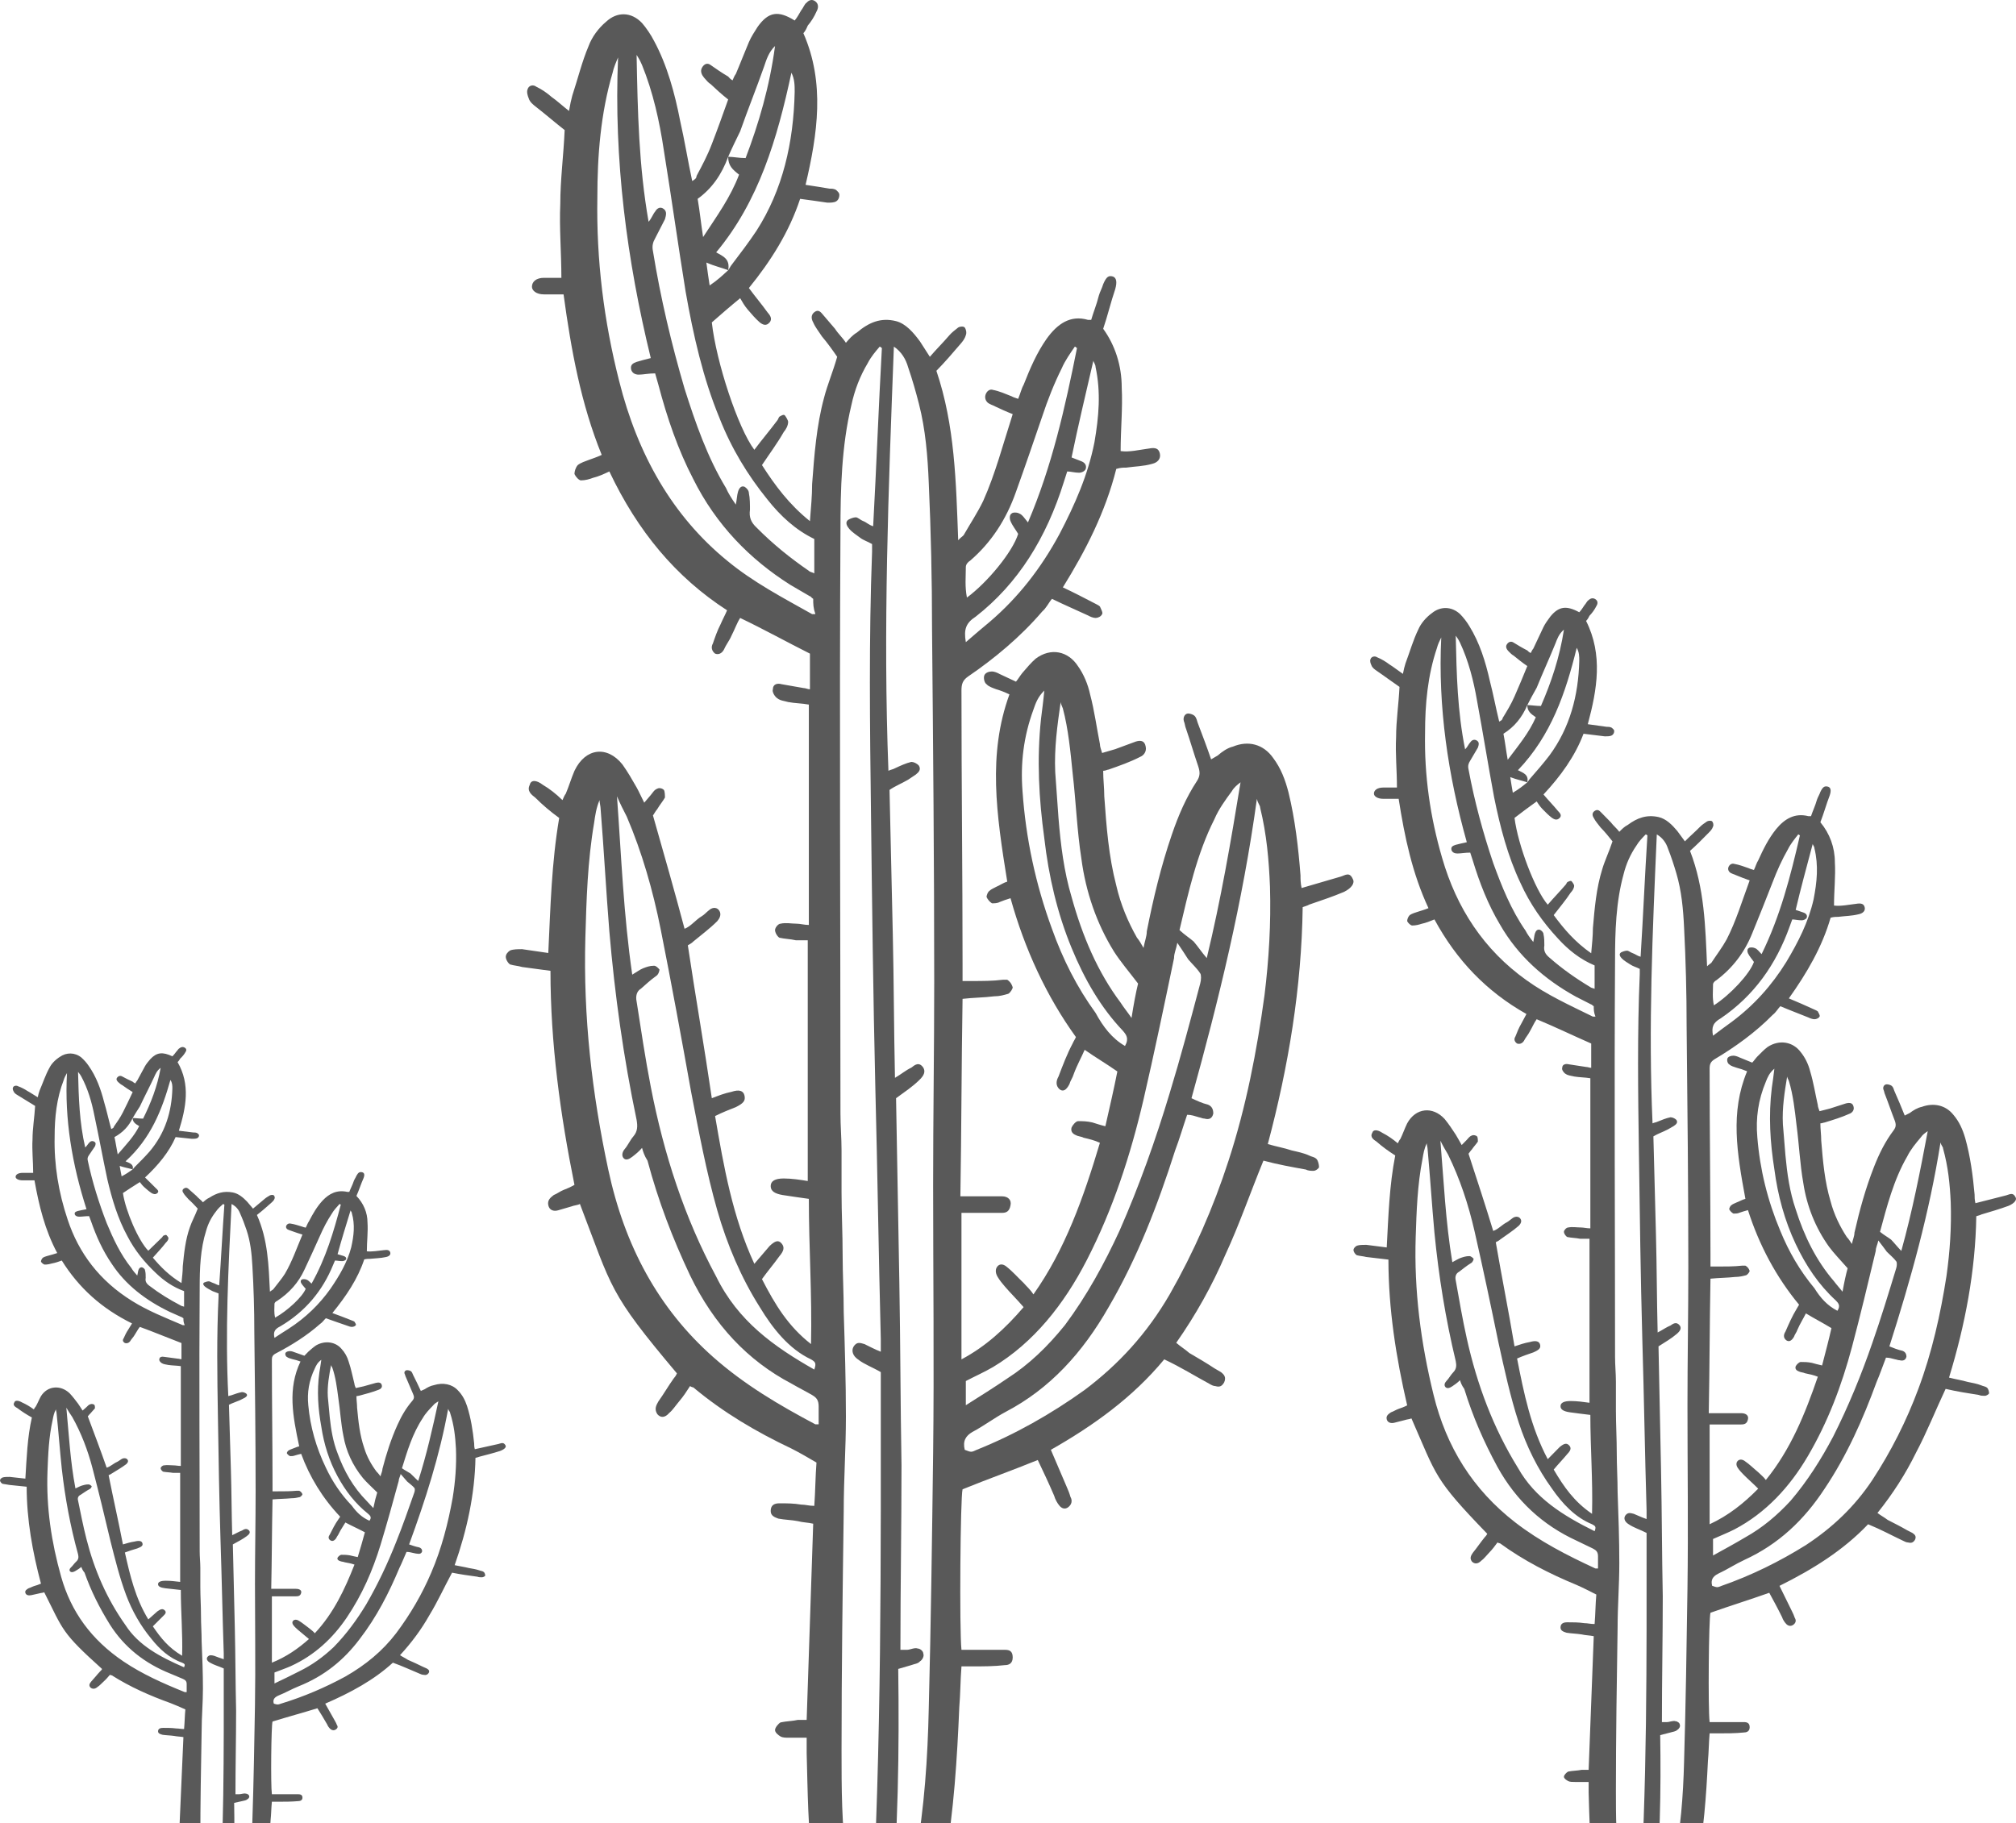
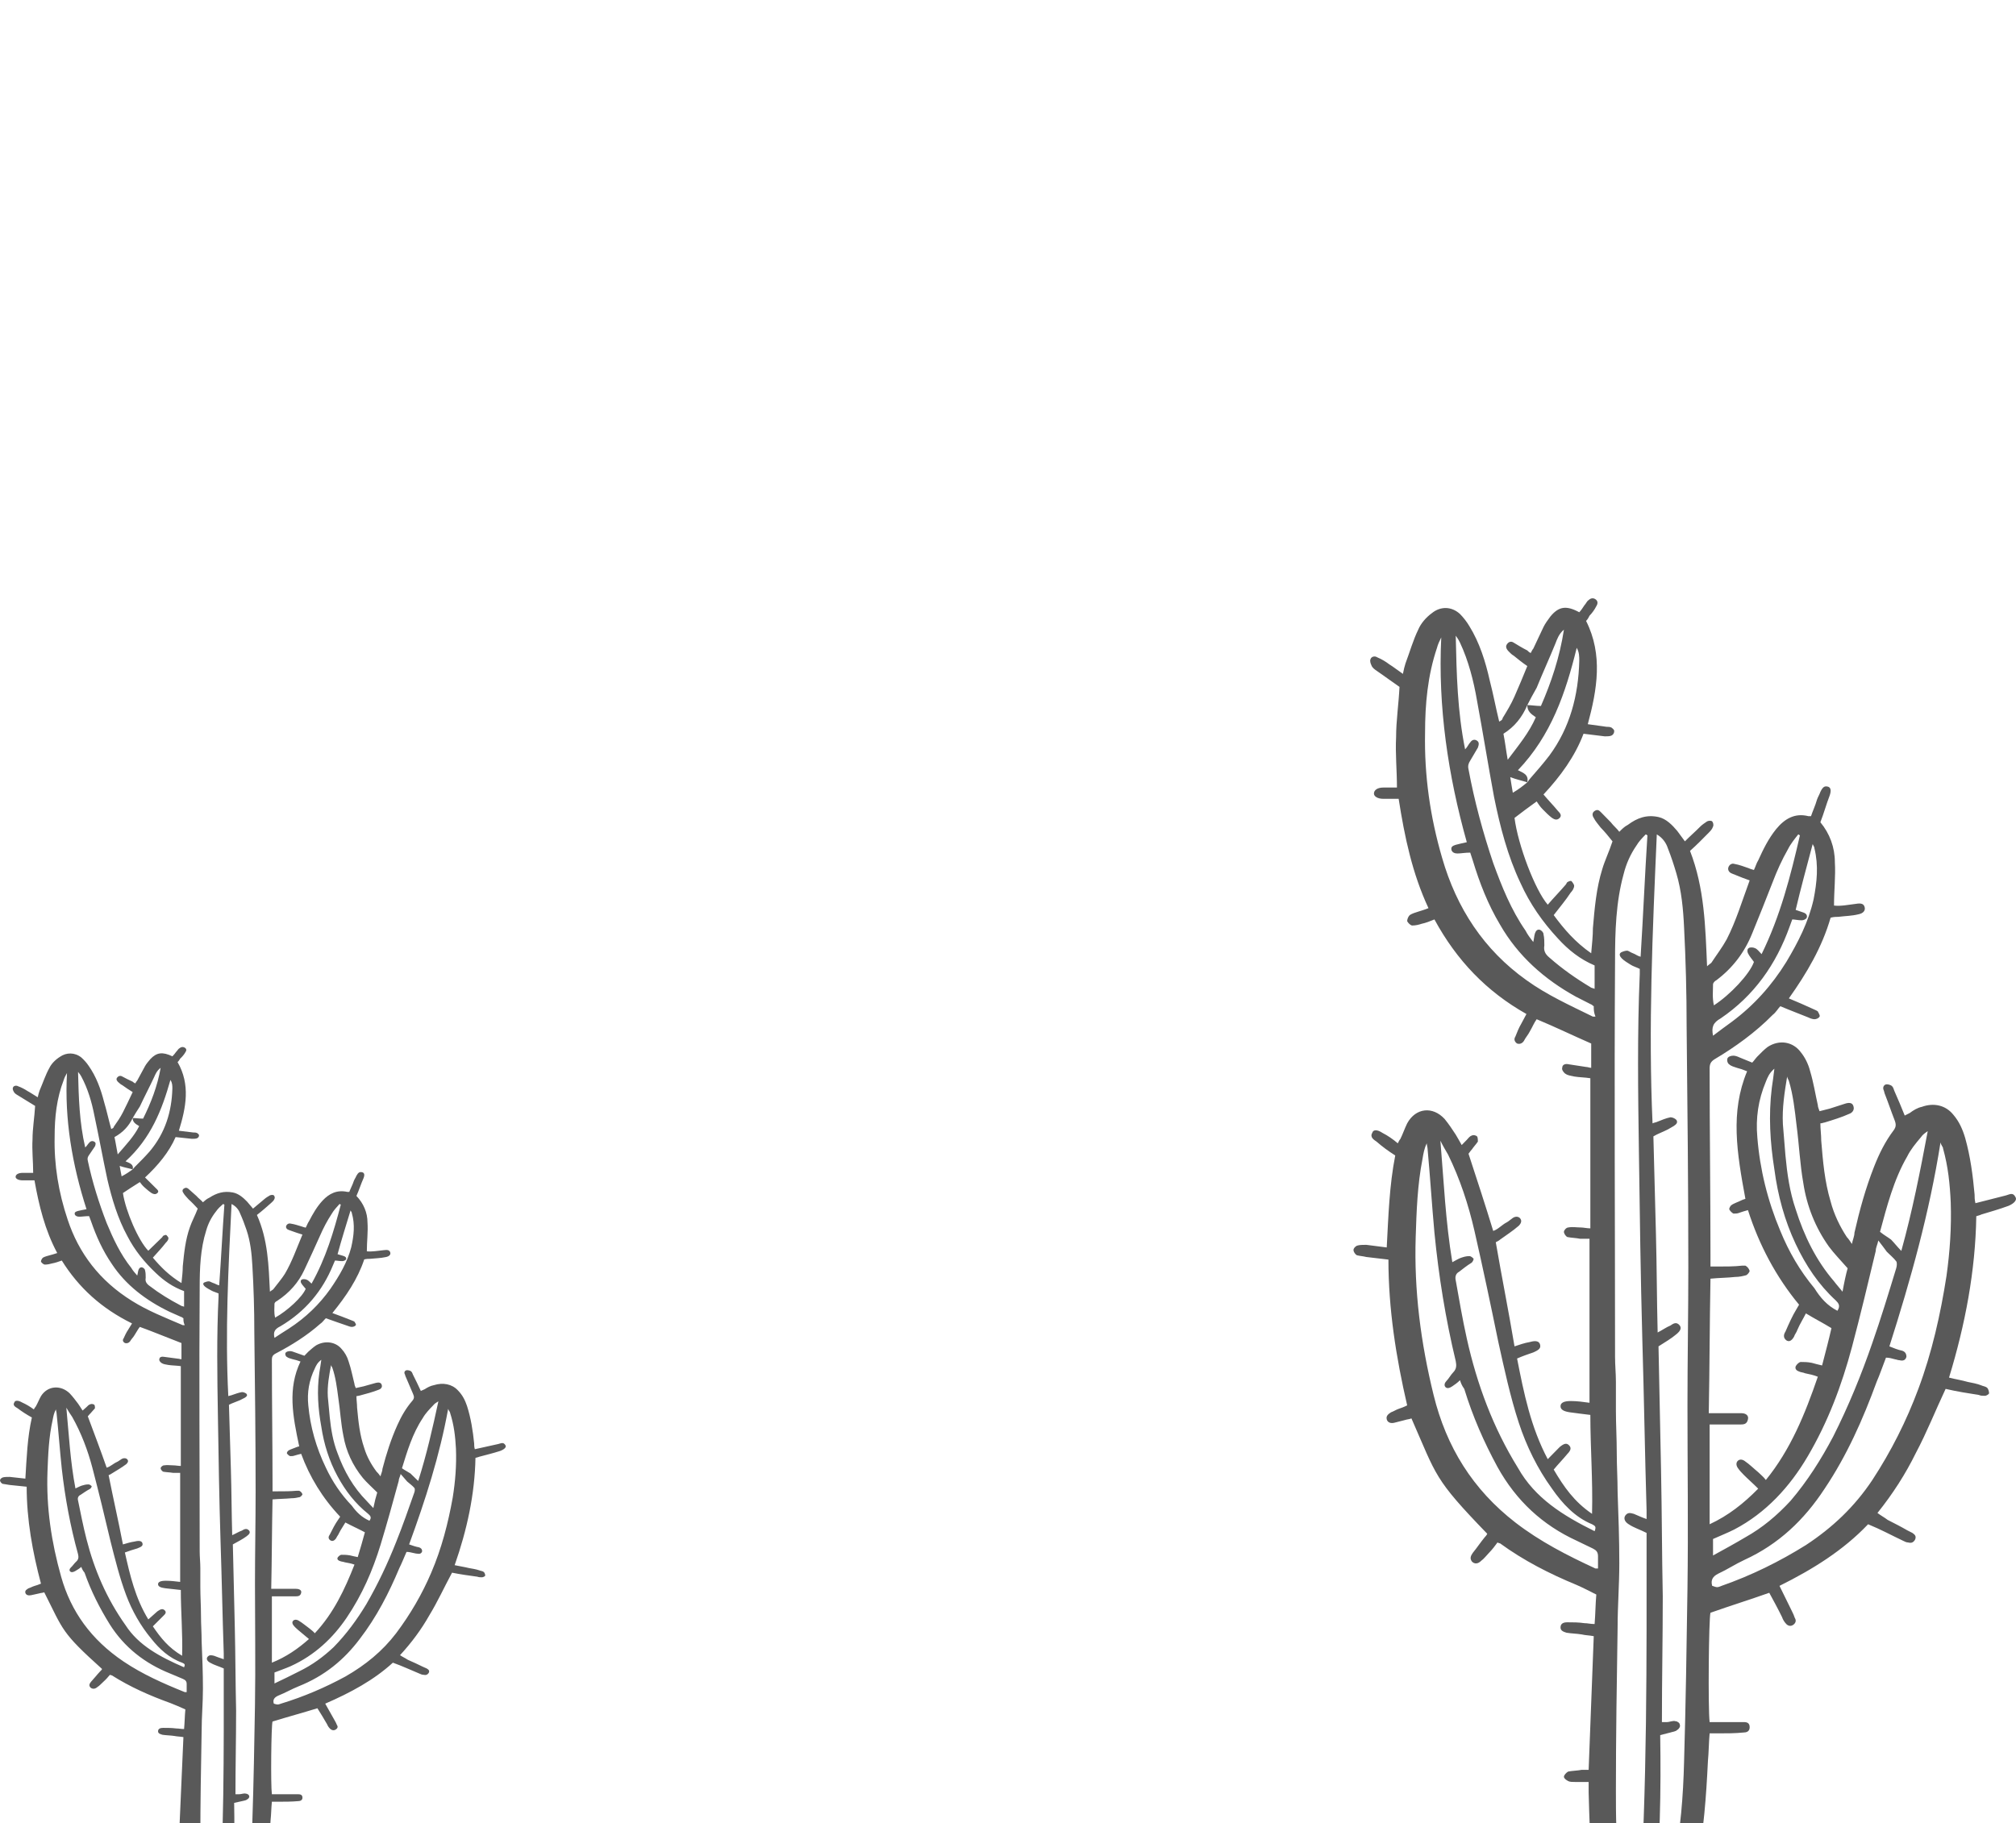
<svg xmlns="http://www.w3.org/2000/svg" width="283" height="256" viewBox="0 0 283 256" fill="none">
  <path d="M42.183 191.154C41.727 190.992 41.453 190.911 41.087 190.83C40.814 190.749 40.448 190.668 40.266 190.506C40.083 190.425 39.992 190.101 40.083 189.939C40.175 189.777 40.448 189.695 40.722 189.695C40.905 189.695 41.179 189.776 41.361 189.858C41.818 190.02 42.275 190.182 42.731 190.344C42.914 190.182 43.096 189.938 43.279 189.776C43.644 189.452 44.009 189.128 44.374 188.885C45.653 188.156 47.114 188.399 47.935 189.371C48.392 189.857 48.757 190.506 48.94 191.154C49.305 192.207 49.488 193.26 49.762 194.313C49.762 194.475 49.853 194.637 49.944 194.88C50.309 194.799 50.675 194.718 51.04 194.637C51.588 194.475 52.227 194.313 52.775 194.151C53.14 194.07 53.505 194.07 53.596 194.475C53.688 194.799 53.414 195.042 53.14 195.123C52.318 195.447 51.405 195.69 50.492 195.933C50.401 195.933 50.218 196.014 50.035 196.014C50.035 196.581 50.127 197.067 50.127 197.634C50.309 199.578 50.492 201.441 51.131 203.304C51.496 204.519 52.136 205.653 52.866 206.625C53.049 206.787 53.231 207.03 53.414 207.273C53.505 206.868 53.688 206.544 53.688 206.22C54.236 204.114 54.875 202.089 55.788 200.064C56.336 198.849 56.975 197.715 57.888 196.662C58.162 196.338 58.162 196.095 57.979 195.69C57.614 194.88 57.34 194.151 56.975 193.341C56.883 193.179 56.883 193.017 56.792 192.855C56.701 192.612 56.883 192.369 57.157 192.369C57.34 192.369 57.614 192.45 57.705 192.531C57.888 192.693 57.888 192.855 57.979 193.017C58.344 193.746 58.709 194.475 59.075 195.285C59.257 195.204 59.44 195.123 59.623 195.042C59.988 194.799 60.444 194.556 60.901 194.475C62.179 194.07 63.457 194.313 64.279 195.204C64.918 195.852 65.284 196.581 65.557 197.391C66.105 199.092 66.379 200.874 66.562 202.656C66.562 202.899 66.562 203.142 66.653 203.466C67.749 203.223 68.844 202.98 69.94 202.737C70.305 202.656 70.671 202.413 70.945 202.899C71.127 203.142 70.853 203.466 70.214 203.709C69.21 204.033 68.205 204.276 67.292 204.519C67.11 204.6 67.018 204.6 66.744 204.681C66.653 209.784 65.557 214.806 63.823 219.747C64.553 219.909 65.192 219.99 65.831 220.152C66.288 220.233 66.836 220.314 67.292 220.476C67.475 220.557 67.749 220.557 67.931 220.719C68.023 220.8 68.114 221.043 68.114 221.205C68.114 221.286 67.84 221.448 67.657 221.448C67.475 221.448 67.201 221.448 67.018 221.367C65.831 221.205 64.644 221.043 63.457 220.8C62.362 222.825 61.449 224.85 60.262 226.795C59.166 228.739 57.797 230.602 56.153 232.384C56.518 232.627 56.883 232.789 57.249 233.032C57.979 233.356 58.709 233.68 59.349 234.004C59.531 234.085 59.714 234.166 59.897 234.247C60.17 234.409 60.353 234.571 60.17 234.895C59.988 235.138 59.805 235.219 59.44 235.138C59.257 235.138 59.075 235.057 58.892 234.976C57.705 234.49 56.518 233.923 55.149 233.437C52.501 235.867 49.214 237.649 45.653 239.188C46.109 239.998 46.566 240.808 47.022 241.618C47.114 241.78 47.205 241.942 47.296 242.185C47.479 242.428 47.388 242.671 47.114 242.833C46.84 242.995 46.566 242.914 46.383 242.752C46.201 242.59 46.018 242.347 45.927 242.104C45.47 241.294 45.014 240.565 44.557 239.836C42.457 240.484 40.357 241.051 38.257 241.699C38.074 242.185 37.983 250.609 38.166 251.905C38.44 251.905 38.622 251.905 38.896 251.905C39.901 251.905 40.814 251.905 41.818 251.905C42.183 251.905 42.457 251.986 42.457 252.391C42.457 252.796 42.092 252.877 41.818 252.877C40.905 252.958 39.992 252.958 39.079 252.958C38.805 252.958 38.531 252.958 38.166 252.958C38.074 253.849 38.074 254.74 37.983 255.55C37.8 258.871 37.527 262.112 36.796 265.352C36.522 266.729 35.974 267.944 35.153 269.159C34.422 270.212 33.418 271.022 32.14 271.589C30.314 272.399 28.67 271.994 27.574 270.536C26.479 269.078 26.022 267.377 25.748 265.757C25.292 263.327 25.292 260.896 25.2 258.466C25.2 258.142 25.2 257.899 25.2 257.494C24.652 257.494 24.196 257.494 23.739 257.494C23.465 257.494 23.192 257.494 23.009 257.413C22.826 257.332 22.552 257.17 22.552 257.008C22.552 256.846 22.826 256.603 23.009 256.522C23.465 256.441 24.013 256.441 24.47 256.36C24.652 256.36 24.926 256.36 25.2 256.36C25.383 252.229 25.566 248.098 25.748 243.886C25.292 243.805 24.835 243.805 24.47 243.724C23.922 243.643 23.374 243.643 22.826 243.562C22.552 243.481 22.187 243.4 22.187 243.076C22.187 242.671 22.552 242.59 22.918 242.59C23.557 242.59 24.105 242.59 24.744 242.671C25.109 242.671 25.383 242.752 25.84 242.752C25.931 241.78 25.931 240.889 26.022 239.998C25.292 239.674 24.561 239.35 23.922 239.107C21 238.054 18.261 236.839 15.705 235.219C15.705 235.219 15.613 235.219 15.431 235.138C15.157 235.462 14.883 235.786 14.518 236.11C14.244 236.353 13.97 236.677 13.696 236.839C13.331 237.163 12.965 237.163 12.691 236.92C12.418 236.596 12.6 236.353 12.783 236.11C13.239 235.624 13.604 235.138 14.061 234.652C14.152 234.571 14.244 234.49 14.335 234.328C8.583 229.144 8.948 228.982 6.209 223.554C6.026 223.635 5.752 223.635 5.478 223.716C5.113 223.797 4.748 223.878 4.383 223.959C4.017 224.04 3.652 223.959 3.561 223.635C3.47 223.311 3.744 223.149 4.017 222.987C4.291 222.906 4.565 222.744 4.839 222.663C5.113 222.582 5.387 222.501 5.752 222.339C4.565 217.884 3.744 213.348 3.744 208.731C2.922 208.65 2.191 208.569 1.37 208.488C1.004 208.407 0.73 208.407 0.365 208.326C0.183 208.245 0 208.002 0 207.84C0 207.678 0.183 207.516 0.365 207.435C0.639 207.354 1.004 207.354 1.37 207.354C2.1 207.435 2.83 207.516 3.561 207.597C3.744 204.681 3.835 201.846 4.474 199.011C3.744 198.606 3.104 198.201 2.465 197.715C2.191 197.553 1.735 197.31 2.009 196.905C2.1 196.581 2.557 196.581 3.104 196.905C3.652 197.148 4.2 197.472 4.748 197.877C4.839 197.715 4.931 197.553 5.022 197.472C5.296 196.986 5.478 196.5 5.752 196.014C6.665 194.556 8.491 194.394 9.77 195.609C10.226 196.095 10.591 196.581 10.957 197.067C11.139 197.31 11.322 197.634 11.596 198.039C11.778 197.877 11.961 197.715 12.144 197.553C12.326 197.391 12.418 197.229 12.691 197.148C12.874 197.067 13.148 197.148 13.239 197.229C13.331 197.31 13.331 197.634 13.331 197.715C13.148 197.958 12.874 198.201 12.691 198.444C12.509 198.606 12.418 198.768 12.326 198.849C13.239 201.279 14.152 203.709 14.974 206.058C15.522 205.896 15.887 205.491 16.435 205.248C16.618 205.167 16.8 205.005 17.074 204.843C17.348 204.681 17.713 204.681 17.896 204.924C18.078 205.167 17.896 205.41 17.713 205.572C17.074 206.058 16.344 206.463 15.705 206.868C15.613 206.949 15.431 207.03 15.248 207.111C15.887 210.351 16.618 213.51 17.257 216.831C17.805 216.669 18.352 216.507 18.9 216.426C19.539 216.264 19.905 216.345 19.996 216.669C20.087 216.993 19.905 217.155 19.265 217.398C18.718 217.56 18.17 217.722 17.531 217.965C18.261 221.205 18.992 224.364 20.818 227.362C21.092 227.119 21.274 226.957 21.457 226.795C21.639 226.633 21.913 226.39 22.096 226.228C22.552 225.904 22.826 225.823 23.1 226.066C23.374 226.309 23.283 226.552 22.918 226.876C22.461 227.362 21.913 227.848 21.457 228.334C22.552 229.954 23.648 231.331 25.566 232.465C25.657 229.306 25.383 226.309 25.383 223.23C24.561 223.149 23.922 223.068 23.192 222.987C22.552 222.906 22.187 222.744 22.187 222.42C22.187 222.096 22.552 221.934 23.283 221.934C23.922 221.934 24.652 222.015 25.292 222.096C25.292 216.993 25.292 211.971 25.292 206.787C24.926 206.787 24.652 206.787 24.287 206.787C23.831 206.706 23.374 206.706 22.918 206.625C22.735 206.544 22.552 206.301 22.552 206.139C22.552 205.977 22.826 205.734 23.009 205.734C23.465 205.653 23.922 205.734 24.379 205.734C24.652 205.734 25.018 205.815 25.383 205.815C25.383 201.117 25.383 196.5 25.383 191.802C24.835 191.721 24.196 191.721 23.648 191.64C23.283 191.559 23.009 191.559 22.735 191.397C22.552 191.316 22.279 190.992 22.37 190.83C22.37 190.506 22.735 190.425 23.1 190.506C23.739 190.587 24.287 190.668 24.926 190.749C25.109 190.749 25.292 190.83 25.474 190.83C25.474 190.02 25.474 189.29 25.474 188.561C23.557 187.832 21.639 187.022 19.631 186.293C19.357 186.617 19.174 187.022 18.9 187.427C18.718 187.751 18.444 187.994 18.261 188.318C18.078 188.561 17.805 188.642 17.531 188.561C17.257 188.399 17.166 188.156 17.348 187.913C17.531 187.508 17.713 187.103 17.987 186.698C18.17 186.374 18.352 186.131 18.535 185.807C14.244 183.701 11.048 180.785 8.674 176.978C8.218 177.14 7.761 177.302 7.304 177.383C7.031 177.464 6.665 177.545 6.3 177.545C6.117 177.545 5.844 177.302 5.752 177.14C5.752 176.978 5.844 176.735 6.026 176.573C6.3 176.411 6.665 176.33 6.939 176.249C7.213 176.168 7.578 176.087 8.035 175.925C6.3 172.685 5.478 169.283 4.839 165.719C4.2 165.719 3.744 165.719 3.196 165.719C2.557 165.719 2.191 165.476 2.191 165.233C2.191 164.909 2.557 164.666 3.196 164.666C3.652 164.666 4.109 164.666 4.657 164.666C4.657 163.046 4.474 161.507 4.565 159.968C4.565 158.429 4.839 156.89 4.931 155.27C4.109 154.784 3.378 154.298 2.557 153.811C2.283 153.649 2.009 153.487 1.917 153.244C1.826 153.082 1.735 152.839 1.826 152.677C1.917 152.434 2.283 152.353 2.557 152.515C3.013 152.677 3.47 152.92 3.835 153.163C4.291 153.406 4.748 153.73 5.296 154.055C5.387 153.649 5.478 153.325 5.57 153.082C6.026 152.029 6.391 150.895 6.939 149.923C7.213 149.356 7.761 148.789 8.4 148.384C9.313 147.736 10.5 147.736 11.413 148.465C11.778 148.789 12.144 149.194 12.418 149.599C13.513 151.138 14.152 152.92 14.609 154.703C14.974 155.918 15.248 157.214 15.613 158.51C15.796 158.429 15.979 158.348 15.979 158.186C16.435 157.538 16.892 156.89 17.257 156.161C17.713 155.27 18.17 154.298 18.626 153.325C18.078 153.001 17.622 152.677 17.166 152.353C16.983 152.272 16.8 152.11 16.618 151.948C16.435 151.786 16.252 151.543 16.435 151.3C16.618 151.057 16.892 150.976 17.166 151.138C17.622 151.381 18.078 151.624 18.626 151.867C18.718 151.948 18.809 152.029 18.992 152.11C19.083 151.948 19.174 151.786 19.265 151.705C19.631 151.057 19.996 150.328 20.361 149.68C20.544 149.356 20.818 149.032 21.092 148.708C22.005 147.736 22.826 147.655 24.196 148.303C24.379 148.141 24.561 147.898 24.744 147.655C24.926 147.493 25.018 147.25 25.2 147.169C25.383 147.007 25.657 146.926 25.931 147.088C26.205 147.25 26.205 147.493 26.022 147.736C25.84 148.06 25.566 148.384 25.292 148.627C25.2 148.789 25.109 148.951 24.926 149.113C26.753 152.272 26.113 155.513 25.109 158.753C25.84 158.834 26.479 158.915 27.118 158.996C27.3 158.996 27.483 158.996 27.666 159.077C27.757 159.158 27.939 159.239 27.939 159.401C27.939 159.563 27.848 159.725 27.666 159.806C27.483 159.887 27.209 159.887 26.935 159.887C26.205 159.806 25.474 159.725 24.652 159.644C23.739 161.75 22.187 163.613 20.361 165.314C20.909 165.881 21.457 166.367 21.913 166.853C22.096 167.015 22.37 167.258 22.096 167.501C21.822 167.744 21.548 167.663 21.274 167.501C20.909 167.258 20.635 167.015 20.27 166.691C19.996 166.448 19.813 166.205 19.631 165.962C18.718 166.529 17.987 167.015 17.257 167.501C17.622 170.012 19.448 174.224 20.818 175.601C21.457 174.953 22.096 174.386 22.735 173.738C22.826 173.657 22.826 173.576 22.918 173.495C23.1 173.414 23.283 173.333 23.374 173.414C23.465 173.495 23.648 173.738 23.648 173.819C23.648 174.062 23.465 174.305 23.283 174.467C22.735 175.196 22.096 175.844 21.457 176.573C22.552 177.869 23.739 179.084 25.474 180.137C25.566 179.246 25.657 178.517 25.657 177.788C25.84 175.925 26.022 174.062 26.661 172.28C26.935 171.47 27.392 170.66 27.757 169.688C27.392 169.283 26.935 168.797 26.479 168.392C26.205 168.068 25.931 167.825 25.748 167.501C25.566 167.258 25.566 167.015 25.84 166.853C26.113 166.691 26.296 166.772 26.479 166.934C26.844 167.258 27.209 167.582 27.574 167.906C27.848 168.23 28.213 168.473 28.487 168.797C28.761 168.554 29.035 168.311 29.4 168.149C30.405 167.501 31.409 167.177 32.687 167.42C33.509 167.582 34.148 168.149 34.696 168.716C34.97 169.04 35.244 169.364 35.518 169.688C36.066 169.202 36.614 168.797 37.161 168.311C37.344 168.149 37.618 167.987 37.892 167.825C38.074 167.744 38.348 167.744 38.44 167.825C38.531 167.906 38.622 168.149 38.531 168.311C38.44 168.554 38.257 168.716 38.074 168.878C37.435 169.445 36.796 170.012 36.066 170.579C37.618 174.062 37.709 177.626 37.892 181.352C38.074 181.19 38.257 181.109 38.348 181.028C38.896 180.299 39.535 179.57 39.992 178.841C40.996 177.14 41.635 175.277 42.457 173.333C41.909 173.171 41.453 173.009 40.996 172.847C40.814 172.766 40.722 172.766 40.54 172.685C40.266 172.604 40.083 172.361 40.175 172.118C40.266 171.875 40.54 171.713 40.814 171.794C41.361 171.875 41.818 172.037 42.366 172.199C42.548 172.28 42.64 172.28 42.914 172.361C43.096 172.037 43.188 171.713 43.37 171.47C43.918 170.417 44.466 169.445 45.288 168.554C46.201 167.582 47.296 167.015 48.757 167.339C48.849 167.339 48.94 167.339 49.031 167.339C49.214 166.853 49.488 166.367 49.67 165.8C49.762 165.557 49.944 165.314 50.035 165.071C50.309 164.585 50.492 164.504 50.857 164.585C51.131 164.666 51.222 164.909 51.04 165.395C50.675 166.205 50.401 167.096 50.035 167.906C51.04 168.959 51.588 170.255 51.588 171.632C51.679 172.928 51.496 174.305 51.496 175.682C52.227 175.763 53.049 175.601 53.87 175.52C54.418 175.439 54.692 175.52 54.783 175.844C54.875 176.168 54.601 176.411 54.144 176.492C53.414 176.654 52.683 176.654 51.953 176.735C51.679 176.735 51.496 176.735 51.131 176.816C50.218 179.57 48.575 182 46.657 184.349C47.57 184.673 48.392 184.997 49.214 185.321C49.396 185.402 49.67 185.483 49.762 185.564C49.853 185.726 50.035 185.969 49.944 186.05C49.853 186.212 49.579 186.293 49.396 186.293C49.214 186.293 48.94 186.212 48.757 186.131C47.844 185.807 46.84 185.483 45.744 185.078C45.47 185.321 45.288 185.645 44.922 185.888C43.096 187.508 40.905 188.885 38.714 190.02C38.257 190.263 38.166 190.506 38.166 190.911C38.166 196.743 38.257 202.575 38.257 208.326C38.257 208.65 38.257 208.974 38.257 209.379C38.531 209.379 38.805 209.379 38.987 209.379C39.901 209.379 40.814 209.379 41.635 209.298C41.818 209.298 41.909 209.298 42.001 209.298C42.183 209.379 42.366 209.541 42.457 209.784C42.457 209.865 42.275 210.108 42.092 210.189C41.727 210.27 41.361 210.351 40.905 210.351C40.083 210.432 39.17 210.432 38.257 210.513C38.166 214.725 38.166 218.856 38.074 223.068C38.44 223.068 38.714 223.068 39.079 223.068C39.901 223.068 40.722 223.068 41.544 223.068C42.092 223.068 42.366 223.311 42.275 223.635C42.183 224.04 41.909 224.121 41.544 224.121C40.722 224.121 39.901 224.121 39.079 224.121C38.805 224.121 38.44 224.121 38.166 224.121C38.166 227.2 38.166 230.278 38.166 233.437C40.175 232.627 41.818 231.493 43.37 230.116C42.822 229.63 42.275 229.225 41.818 228.82C41.635 228.658 41.361 228.415 41.179 228.172C40.996 227.929 40.996 227.686 41.179 227.524C41.361 227.362 41.635 227.362 41.909 227.524C42.457 227.848 42.914 228.253 43.37 228.577C43.644 228.82 43.918 228.982 44.192 229.306C46.84 226.471 48.392 223.149 49.762 219.666C49.305 219.504 48.849 219.423 48.392 219.342C48.209 219.261 47.935 219.261 47.753 219.18C47.479 219.099 47.296 218.937 47.388 218.694C47.479 218.532 47.753 218.289 47.935 218.289C48.301 218.289 48.666 218.289 49.122 218.37C49.488 218.451 49.762 218.532 50.218 218.613C50.583 217.398 50.949 216.183 51.222 215.13C50.309 214.644 49.396 214.239 48.483 213.753C48.209 214.239 47.844 214.725 47.57 215.292C47.479 215.535 47.296 215.697 47.205 215.94C46.931 216.345 46.657 216.426 46.383 216.264C46.018 216.021 46.109 215.697 46.292 215.454C46.657 214.725 47.022 213.996 47.479 213.348C47.57 213.186 47.661 213.105 47.753 212.943C45.288 210.351 43.462 207.354 42.275 204.114C41.909 204.195 41.635 204.276 41.361 204.357C41.179 204.438 40.905 204.438 40.722 204.438C40.54 204.357 40.357 204.195 40.266 204.033C40.266 203.952 40.357 203.709 40.54 203.628C40.631 203.547 40.905 203.466 41.087 203.385C41.361 203.304 41.635 203.142 42.001 203.061C41.087 198.768 40.357 194.961 42.183 191.154ZM18.626 156.971C19.083 156.971 19.539 157.052 20.087 157.052C21.183 154.865 22.096 152.515 22.552 149.923C22.005 150.328 21.822 150.814 21.639 151.219C21 152.596 20.27 153.974 19.631 155.351C19.265 155.918 18.9 156.485 18.626 156.971C18.078 158.105 17.257 158.996 16.07 159.644C16.252 160.454 16.344 161.183 16.526 162.074C17.713 160.697 18.809 159.563 19.539 158.105C18.992 157.781 18.626 157.538 18.626 156.971ZM18.626 164.18C18.718 164.099 18.809 163.937 18.9 163.856C19.631 163.127 20.361 162.398 21 161.669C23.192 159.077 24.105 156.08 24.196 152.839C24.196 152.434 24.196 152.029 23.922 151.624C22.735 155.837 21.183 159.806 17.622 163.046C18.17 163.289 18.809 163.451 18.626 164.18C18.078 164.018 17.531 163.937 16.8 163.694C16.892 164.261 16.983 164.666 17.074 165.152C17.713 164.828 18.17 164.504 18.626 164.18ZM30.587 269.888C31.5 257.899 31.409 246.073 31.409 234.247C30.679 233.923 30.04 233.761 29.492 233.437C29.035 233.194 28.944 232.87 29.127 232.627C29.4 232.303 29.674 232.384 30.04 232.465C30.496 232.627 30.861 232.789 31.409 232.951C31.409 232.627 31.409 232.384 31.409 232.141C31.227 226.795 31.135 221.529 30.953 216.183C30.77 210.351 30.679 204.519 30.587 198.687C30.496 193.179 30.405 187.589 30.679 182.081C30.679 181.919 30.679 181.757 30.679 181.595C30.314 181.433 29.948 181.352 29.674 181.19C29.4 181.028 29.035 180.866 28.761 180.623C28.579 180.461 28.396 180.218 28.67 180.056C28.853 179.975 29.127 179.894 29.309 179.894C29.492 179.894 29.674 180.056 29.948 180.137C30.222 180.218 30.405 180.38 30.77 180.461C31.044 176.654 31.227 172.847 31.5 169.121C31.409 169.121 31.409 169.04 31.318 169.04C30.953 169.364 30.587 169.688 30.314 170.093C29.674 170.903 29.218 171.794 28.944 172.766C28.122 175.358 28.031 178.112 28.031 180.785C27.939 193.098 28.031 205.41 28.031 217.803C28.031 218.613 28.122 219.342 28.122 220.152C28.122 221.043 28.122 221.934 28.122 222.825C28.122 224.121 28.213 225.417 28.213 226.795C28.213 228.01 28.305 229.225 28.305 230.44C28.396 232.627 28.487 234.814 28.487 237.082C28.487 239.107 28.305 241.051 28.305 243.076C28.213 248.179 28.122 253.201 28.122 258.304C28.122 260.734 28.122 263.084 28.579 265.514C28.761 266.81 29.127 268.106 29.857 269.24C29.857 269.483 30.04 269.807 30.587 269.888ZM32.231 268.835C32.322 268.835 32.413 268.916 32.413 268.916C32.779 268.511 33.144 268.106 33.327 267.62C33.692 266.81 34.148 265.919 34.331 265.028C35.061 261.95 35.335 258.79 35.427 255.631C35.609 250.204 35.7 244.858 35.792 239.431C35.883 233.761 35.792 228.01 35.792 222.339C35.792 218.046 35.883 213.753 35.883 209.46C35.883 201.927 35.792 194.475 35.7 186.941C35.7 183.863 35.609 180.785 35.427 177.707C35.335 176.006 35.153 174.305 34.605 172.685C34.331 171.875 34.057 171.146 33.692 170.336C33.509 169.85 33.144 169.364 32.505 169.04C32.048 178.112 31.592 187.022 32.048 196.014C32.231 195.933 32.413 195.933 32.596 195.852C33.053 195.69 33.509 195.528 33.966 195.447C34.148 195.447 34.422 195.528 34.605 195.69C34.787 195.933 34.605 196.095 34.331 196.257C34.148 196.338 33.874 196.5 33.692 196.581C33.144 196.824 32.596 196.986 32.14 197.229C32.231 200.307 32.322 203.304 32.413 206.382C32.505 209.379 32.505 212.376 32.596 215.535C33.144 215.292 33.509 215.049 33.966 214.887C34.24 214.725 34.605 214.482 34.97 214.887C35.153 215.13 35.061 215.373 34.605 215.697C34.057 216.102 33.418 216.426 32.687 216.831C32.779 220.719 32.87 224.607 32.961 228.496C33.053 232.384 33.053 236.272 33.144 240.16C33.144 244.048 33.053 247.936 33.053 251.905C33.235 251.905 33.418 251.905 33.6 251.905C33.874 251.905 34.24 251.743 34.514 251.824C34.696 251.824 34.97 251.986 34.97 252.148C35.061 252.31 34.879 252.553 34.696 252.634C34.514 252.796 34.24 252.796 33.966 252.877C33.6 252.958 33.235 253.039 32.87 253.12C32.961 258.223 32.87 263.57 32.231 268.835ZM38.44 239.188C38.987 239.35 38.987 239.35 39.444 239.188C42.64 238.216 45.653 236.92 48.483 235.381C51.314 233.761 53.688 231.817 55.605 229.306C57.614 226.633 59.257 223.797 60.536 220.8C61.996 217.398 62.91 213.834 63.549 210.27C63.914 208.002 64.097 205.734 64.005 203.385C63.914 201.684 63.731 200.064 63.184 198.363C63.184 198.201 63.001 198.12 62.91 197.796C61.723 204.357 59.714 210.594 57.431 216.831C57.888 216.993 58.344 217.155 58.801 217.236C59.075 217.317 59.257 217.479 59.257 217.803C59.166 218.127 58.892 218.208 58.527 218.127C58.344 218.127 58.162 218.046 58.07 218.046C57.705 217.965 57.431 217.884 57.066 217.884C56.701 218.694 56.427 219.423 56.062 220.152C54.601 223.635 52.866 227.038 50.492 230.116C48.301 233.032 45.562 235.3 41.909 236.758C40.905 237.163 40.083 237.649 39.079 238.054C38.531 238.297 38.257 238.621 38.44 239.188ZM11.413 219.99C11.139 220.233 10.865 220.395 10.591 220.557C10.318 220.719 10.044 220.8 9.861 220.638C9.678 220.476 9.77 220.233 9.952 220.071C10.226 219.828 10.409 219.504 10.683 219.261C11.048 218.937 11.048 218.613 10.957 218.208C9.861 214.239 9.131 210.27 8.674 206.22C8.4 203.628 8.217 201.036 7.944 198.444C7.944 198.282 7.852 198.039 7.852 197.877C7.578 198.363 7.487 198.849 7.396 199.335C6.848 201.765 6.757 204.195 6.665 206.625C6.483 211.647 7.213 216.507 8.583 221.367C9.952 226.228 12.783 230.197 17.348 233.275C19.996 235.057 22.918 236.353 25.931 237.568C26.022 237.568 26.113 237.568 26.205 237.568C26.205 237.163 26.205 236.839 26.205 236.434C26.205 236.029 26.022 235.867 25.657 235.705C25.109 235.462 24.47 235.219 23.922 234.976C20.27 233.518 17.439 231.25 15.431 228.091C13.97 225.741 12.783 223.392 11.87 220.8C11.596 220.476 11.505 220.233 11.413 219.99ZM25.84 234.085C26.022 233.68 25.931 233.599 25.566 233.437C23.739 232.789 22.37 231.493 21.274 230.116C19.722 228.253 18.535 226.147 17.713 223.959C16.8 221.529 16.161 218.937 15.522 216.426C14.7 212.943 13.879 209.541 12.965 206.058C12.326 203.628 11.413 201.198 10.135 198.93C9.861 198.525 9.587 198.12 9.313 197.634C9.678 201.441 9.861 205.167 10.591 208.974C10.957 208.812 11.231 208.65 11.505 208.569C11.778 208.488 12.052 208.407 12.418 208.407C12.6 208.407 12.783 208.569 12.874 208.65C12.874 208.731 12.783 208.974 12.6 209.055C12.144 209.298 11.687 209.622 11.322 209.865C10.957 210.027 10.865 210.351 10.957 210.675C11.322 212.457 11.687 214.32 12.144 216.102C13.239 220.395 14.974 224.445 17.622 228.172C19.448 231.007 22.461 232.627 25.84 234.085ZM25.748 185.078C25.566 184.997 25.566 184.916 25.474 184.916C24.926 184.673 24.379 184.43 23.831 184.187C20.453 182.567 17.622 180.38 15.705 177.464C14.426 175.601 13.513 173.576 12.783 171.47C12.691 171.227 12.6 170.984 12.509 170.741C11.961 170.741 11.505 170.822 11.139 170.822C10.865 170.822 10.591 170.741 10.5 170.498C10.409 170.174 10.683 170.093 10.957 170.012C11.322 169.931 11.687 169.85 12.144 169.769C10.135 163.532 9.039 157.133 9.404 150.652C9.222 150.976 9.039 151.3 8.948 151.624C7.944 154.217 7.67 156.89 7.67 159.563C7.578 163.532 8.217 167.42 9.496 171.227C11.048 175.925 13.97 179.813 18.535 182.648C20.726 184.025 23.192 184.997 25.657 186.05C25.748 186.05 25.84 186.05 25.931 186.05C25.748 185.645 25.748 185.402 25.748 185.078ZM19.265 179.084C19.357 178.76 19.357 178.517 19.448 178.274C19.539 178.031 19.722 177.869 19.996 177.95C20.178 178.031 20.361 178.193 20.361 178.355C20.453 178.679 20.453 179.084 20.453 179.408C20.361 179.894 20.544 180.218 21 180.542C22.37 181.595 23.831 182.486 25.383 183.296C25.474 183.377 25.657 183.377 25.84 183.458C25.84 182.729 25.84 182 25.84 181.271C24.287 180.704 23.009 179.813 21.913 178.76C20.27 177.221 18.9 175.52 17.896 173.576C16.526 171.065 15.705 168.311 15.065 165.557C14.426 162.56 13.879 159.563 13.239 156.566C12.874 154.703 12.326 152.839 11.413 151.138C11.322 150.976 11.231 150.814 10.957 150.49C11.048 154.136 11.139 157.538 11.961 161.102C12.235 160.859 12.326 160.616 12.509 160.454C12.691 160.211 12.965 160.13 13.239 160.292C13.513 160.454 13.422 160.697 13.331 160.94C13.057 161.345 12.783 161.75 12.509 162.155C12.326 162.398 12.235 162.641 12.326 162.965C12.965 165.962 13.878 168.878 14.974 171.713C15.887 173.9 16.892 176.087 18.444 178.031C18.626 178.355 18.9 178.679 19.265 179.084ZM38.531 236.353C39.718 235.786 40.905 235.219 42.001 234.652C43.827 233.761 45.379 232.627 46.84 231.25C48.666 229.387 50.127 227.362 51.405 225.255C53.049 222.42 54.418 219.504 55.605 216.507C56.518 214.239 57.34 211.89 58.162 209.541C58.253 209.298 58.253 208.974 58.162 208.893C57.888 208.569 57.523 208.326 57.157 208.002C56.883 207.678 56.609 207.354 56.244 206.949C56.153 207.354 55.97 207.597 55.97 207.921C55.149 210.918 54.327 213.915 53.414 216.912C52.318 220.476 50.857 223.878 48.666 227.119C46.748 229.954 44.192 232.384 40.814 233.923C40.083 234.247 39.353 234.49 38.531 234.814C38.531 235.219 38.531 235.786 38.531 236.353ZM52.957 209.541C52.227 208.812 51.496 208.164 50.949 207.516C49.488 205.734 48.575 203.709 48.209 201.603C47.844 199.821 47.753 197.958 47.479 196.176C47.296 194.799 47.114 193.341 46.657 192.045C46.566 191.883 46.475 191.721 46.475 191.64C46.201 193.098 45.927 194.556 46.018 196.095C46.109 197.067 46.201 198.039 46.292 199.011C46.475 200.712 46.748 202.413 47.388 204.033C48.301 206.544 49.579 208.812 51.496 210.756C51.77 211.08 52.044 211.323 52.409 211.728C52.592 210.837 52.775 210.108 52.957 209.541ZM47.844 169.121C47.753 169.121 47.753 169.04 47.661 169.04C47.296 169.445 46.84 169.931 46.566 170.417C45.927 171.389 45.379 172.442 44.922 173.495C44.192 175.115 43.462 176.735 42.731 178.274C41.909 180.056 40.631 181.514 38.896 182.648C38.714 182.729 38.531 182.891 38.531 183.053C38.531 183.701 38.44 184.268 38.622 184.997C40.357 184.025 42.457 182.081 42.914 180.947C42.731 180.704 42.457 180.461 42.275 180.137C42.183 179.975 42.183 179.732 42.366 179.651C42.457 179.57 42.822 179.57 43.005 179.651C43.279 179.732 43.462 179.975 43.735 180.218C45.744 176.654 46.84 172.928 47.844 169.121ZM51.862 213.51C52.227 213.024 51.953 212.781 51.679 212.538C49.853 211.08 48.483 209.298 47.388 207.273C46.201 205.086 45.47 202.737 45.105 200.307C44.648 197.796 44.466 195.285 44.831 192.693C44.922 192.126 45.014 191.64 45.105 190.911C44.557 191.316 44.374 191.721 44.192 192.126C43.37 193.827 43.096 195.528 43.279 197.31C43.553 200.307 44.374 203.223 45.744 206.058C46.657 208.002 47.844 209.784 49.396 211.404C50.035 212.295 50.766 213.024 51.862 213.51ZM38.531 187.832C39.261 187.346 39.901 186.941 40.54 186.536C42.914 184.997 44.831 183.134 46.383 180.947C47.661 179.084 48.757 177.221 49.305 175.115C49.67 173.495 49.853 171.956 49.396 170.336C49.396 170.174 49.214 170.012 49.214 169.931C48.575 172.037 47.935 174.062 47.388 176.087C47.661 176.168 47.935 176.249 48.209 176.33C48.483 176.411 48.666 176.573 48.575 176.816C48.483 176.978 48.209 177.059 48.027 177.059C47.661 177.059 47.296 176.978 47.022 176.978C46.931 177.221 46.84 177.383 46.748 177.626C45.288 181.19 42.914 184.106 39.353 186.212C38.531 186.617 38.348 187.022 38.531 187.832ZM61.54 196.743C61.266 196.905 60.992 197.067 60.809 197.31C60.262 197.877 59.714 198.444 59.349 199.092C57.888 201.279 57.157 203.79 56.427 206.139C56.883 206.463 57.249 206.625 57.614 206.868C57.979 207.192 58.253 207.516 58.709 207.921C59.897 204.195 60.718 200.55 61.54 196.743Z" fill="black" fill-opacity="0.65" />
  <path d="M245.254 150.407C244.656 150.163 244.297 150.041 243.819 149.92C243.46 149.798 242.982 149.676 242.743 149.432C242.503 149.31 242.384 148.823 242.503 148.58C242.623 148.336 242.982 148.214 243.34 148.214C243.58 148.214 243.938 148.336 244.178 148.458C244.776 148.701 245.374 148.945 245.972 149.189C246.211 148.945 246.45 148.58 246.689 148.336C247.168 147.849 247.646 147.361 248.124 146.996C249.799 145.899 251.712 146.265 252.789 147.727C253.387 148.458 253.865 149.432 254.104 150.407C254.583 151.991 254.822 153.574 255.181 155.158C255.181 155.402 255.3 155.645 255.42 156.011C255.898 155.889 256.377 155.767 256.855 155.645C257.573 155.402 258.41 155.158 259.127 154.915C259.606 154.793 260.084 154.793 260.204 155.402C260.323 155.889 259.965 156.255 259.606 156.376C258.529 156.864 257.333 157.229 256.137 157.595C256.018 157.595 255.779 157.717 255.539 157.717C255.539 158.569 255.659 159.3 255.659 160.153C255.898 163.077 256.137 165.879 256.975 168.681C257.453 170.508 258.29 172.214 259.247 173.676C259.486 173.92 259.725 174.285 259.965 174.651C260.084 174.041 260.323 173.554 260.323 173.067C261.041 169.899 261.878 166.854 263.074 163.808C263.792 161.981 264.629 160.275 265.825 158.691C266.184 158.204 266.184 157.838 265.944 157.229C265.466 156.011 265.107 154.915 264.629 153.696C264.509 153.453 264.509 153.209 264.39 152.965C264.27 152.6 264.509 152.234 264.868 152.234C265.107 152.234 265.466 152.356 265.586 152.478C265.825 152.722 265.825 152.965 265.944 153.209C266.423 154.305 266.901 155.402 267.38 156.62C267.619 156.498 267.858 156.376 268.097 156.255C268.576 155.889 269.174 155.524 269.772 155.402C271.446 154.793 273.12 155.158 274.197 156.498C275.034 157.473 275.512 158.569 275.871 159.788C276.589 162.346 276.947 165.026 277.187 167.706C277.187 168.072 277.187 168.437 277.306 168.925C278.741 168.559 280.177 168.194 281.612 167.828C282.09 167.706 282.568 167.341 282.927 168.072C283.166 168.437 282.808 168.925 281.97 169.29C280.655 169.777 279.339 170.143 278.143 170.508C277.904 170.63 277.785 170.63 277.426 170.752C277.306 178.427 275.871 185.981 273.599 193.412C274.555 193.656 275.393 193.777 276.23 194.021C276.828 194.143 277.545 194.265 278.143 194.508C278.383 194.63 278.741 194.63 278.981 194.874C279.1 194.996 279.22 195.361 279.22 195.605C279.22 195.727 278.861 195.97 278.622 195.97C278.383 195.97 278.024 195.97 277.785 195.849C276.23 195.605 274.675 195.361 273.12 194.996C271.685 198.041 270.489 201.087 268.934 204.011C267.499 206.935 265.705 209.737 263.552 212.417C264.031 212.783 264.509 213.026 264.988 213.392C265.944 213.879 266.901 214.366 267.738 214.854C267.978 214.975 268.217 215.097 268.456 215.219C268.815 215.463 269.054 215.706 268.815 216.194C268.576 216.559 268.336 216.681 267.858 216.559C267.619 216.559 267.38 216.437 267.14 216.316C265.586 215.585 264.031 214.732 262.237 214.001C258.769 217.656 254.463 220.336 249.799 222.651C250.397 223.869 250.995 225.087 251.593 226.305C251.712 226.549 251.832 226.793 251.952 227.158C252.191 227.524 252.071 227.889 251.712 228.133C251.354 228.376 250.995 228.255 250.756 228.011C250.516 227.767 250.277 227.402 250.158 227.036C249.56 225.818 248.962 224.722 248.364 223.625C245.613 224.6 242.862 225.453 240.111 226.427C239.872 227.158 239.753 239.828 239.992 241.777C240.351 241.777 240.59 241.777 240.949 241.777C242.264 241.777 243.46 241.777 244.776 241.777C245.254 241.777 245.613 241.899 245.613 242.508C245.613 243.118 245.134 243.239 244.776 243.239C243.58 243.361 242.384 243.361 241.188 243.361C240.829 243.361 240.47 243.361 239.992 243.361C239.872 244.701 239.872 246.041 239.753 247.26C239.513 252.255 239.155 257.128 238.198 262.001C237.839 264.072 237.121 265.899 236.045 267.727C235.088 269.31 233.773 270.529 232.098 271.382C229.706 272.6 227.554 271.991 226.118 269.798C224.683 267.605 224.085 265.046 223.726 262.61C223.129 258.955 223.129 255.3 223.009 251.645C223.009 251.158 223.009 250.793 223.009 250.184C222.291 250.184 221.693 250.184 221.095 250.184C220.737 250.184 220.378 250.184 220.139 250.062C219.899 249.94 219.541 249.696 219.541 249.453C219.541 249.209 219.899 248.843 220.139 248.722C220.737 248.6 221.454 248.6 222.052 248.478C222.291 248.478 222.65 248.478 223.009 248.478C223.248 242.265 223.487 236.052 223.726 229.717C223.129 229.595 222.531 229.595 222.052 229.473C221.335 229.351 220.617 229.351 219.899 229.229C219.541 229.107 219.062 228.986 219.062 228.498C219.062 227.889 219.541 227.767 220.019 227.767C220.856 227.767 221.574 227.767 222.411 227.889C222.889 227.889 223.248 228.011 223.846 228.011C223.966 226.549 223.966 225.209 224.085 223.869C223.129 223.382 222.172 222.894 221.335 222.529C217.507 220.945 213.919 219.118 210.571 216.681C210.571 216.681 210.451 216.681 210.212 216.559C209.853 217.047 209.494 217.534 209.016 218.021C208.657 218.387 208.298 218.874 207.94 219.118C207.461 219.605 206.983 219.605 206.624 219.239C206.265 218.752 206.504 218.387 206.744 218.021C207.342 217.29 207.82 216.559 208.418 215.828C208.538 215.706 208.657 215.585 208.777 215.341C201.242 207.544 201.721 207.3 198.133 199.138C197.893 199.26 197.535 199.26 197.176 199.382C196.697 199.503 196.219 199.625 195.741 199.747C195.262 199.869 194.784 199.747 194.664 199.26C194.545 198.772 194.903 198.529 195.262 198.285C195.621 198.163 195.98 197.92 196.339 197.798C196.697 197.676 197.056 197.554 197.535 197.31C195.98 190.61 194.903 183.788 194.903 176.843C193.827 176.722 192.87 176.6 191.794 176.478C191.316 176.356 190.957 176.356 190.478 176.234C190.239 176.113 190 175.747 190 175.503C190 175.26 190.239 175.016 190.478 174.894C190.837 174.772 191.316 174.772 191.794 174.772C192.751 174.894 193.708 175.016 194.664 175.138C194.903 170.752 195.023 166.488 195.86 162.224C194.903 161.615 194.066 161.006 193.229 160.275C192.87 160.031 192.272 159.666 192.631 159.057C192.751 158.569 193.349 158.569 194.066 159.057C194.784 159.422 195.501 159.909 196.219 160.519C196.339 160.275 196.458 160.031 196.578 159.909C196.937 159.178 197.176 158.448 197.535 157.717C198.731 155.524 201.123 155.28 202.797 157.107C203.395 157.838 203.873 158.569 204.352 159.3C204.591 159.666 204.83 160.153 205.189 160.762C205.428 160.519 205.667 160.275 205.906 160.031C206.146 159.788 206.265 159.544 206.624 159.422C206.863 159.3 207.222 159.422 207.342 159.544C207.461 159.666 207.461 160.153 207.461 160.275C207.222 160.64 206.863 161.006 206.624 161.371C206.385 161.615 206.265 161.859 206.146 161.981C207.342 165.635 208.538 169.29 209.614 172.823C210.332 172.58 210.81 171.97 211.528 171.605C211.767 171.483 212.006 171.239 212.365 170.996C212.724 170.752 213.202 170.752 213.441 171.118C213.68 171.483 213.441 171.849 213.202 172.092C212.365 172.823 211.408 173.432 210.571 174.041C210.451 174.163 210.212 174.285 209.973 174.407C210.81 179.28 211.767 184.031 212.604 189.026C213.322 188.783 214.039 188.539 214.757 188.417C215.594 188.173 216.072 188.295 216.192 188.783C216.311 189.27 216.072 189.514 215.235 189.879C214.517 190.123 213.8 190.366 212.963 190.732C213.919 195.605 214.876 200.356 217.268 204.864C217.627 204.498 217.866 204.255 218.105 204.011C218.345 203.767 218.703 203.402 218.943 203.158C219.541 202.671 219.899 202.549 220.258 202.915C220.617 203.28 220.497 203.645 220.019 204.133C219.421 204.864 218.703 205.595 218.105 206.326C219.541 208.762 220.976 210.833 223.487 212.539C223.607 207.788 223.248 203.28 223.248 198.651C222.172 198.529 221.335 198.407 220.378 198.285C219.541 198.163 219.062 197.92 219.062 197.432C219.062 196.945 219.541 196.701 220.497 196.701C221.335 196.701 222.291 196.823 223.129 196.945C223.129 189.27 223.129 181.717 223.129 173.92C222.65 173.92 222.291 173.92 221.813 173.92C221.215 173.798 220.617 173.798 220.019 173.676C219.78 173.554 219.541 173.189 219.541 172.945C219.541 172.701 219.899 172.336 220.139 172.336C220.737 172.214 221.335 172.336 221.933 172.336C222.291 172.336 222.77 172.458 223.248 172.458C223.248 165.392 223.248 158.448 223.248 151.382C222.531 151.26 221.693 151.26 220.976 151.138C220.497 151.016 220.139 151.016 219.78 150.772C219.541 150.651 219.182 150.163 219.301 149.92C219.301 149.432 219.78 149.31 220.258 149.432C221.095 149.554 221.813 149.676 222.65 149.798C222.889 149.798 223.129 149.92 223.368 149.92C223.368 148.701 223.368 147.605 223.368 146.508C220.856 145.412 218.345 144.194 215.713 143.097C215.355 143.585 215.115 144.194 214.757 144.803C214.517 145.29 214.159 145.656 213.92 146.143C213.68 146.508 213.322 146.63 212.963 146.508C212.604 146.265 212.484 145.899 212.724 145.534C212.963 144.925 213.202 144.316 213.561 143.706C213.8 143.219 214.039 142.854 214.278 142.366C208.657 139.199 204.471 134.813 201.362 129.087C200.764 129.331 200.166 129.574 199.568 129.696C199.209 129.818 198.731 129.94 198.252 129.94C198.013 129.94 197.654 129.574 197.535 129.331C197.535 129.087 197.654 128.722 197.893 128.478C198.252 128.234 198.731 128.113 199.089 127.991C199.448 127.869 199.927 127.747 200.525 127.503C198.252 122.63 197.176 117.514 196.339 112.153C195.501 112.153 194.903 112.153 194.186 112.153C193.349 112.153 192.87 111.788 192.87 111.422C192.87 110.935 193.349 110.569 194.186 110.569C194.784 110.569 195.382 110.569 196.099 110.569C196.099 108.133 195.86 105.818 195.98 103.503C195.98 101.189 196.339 98.874 196.458 96.437C195.382 95.706 194.425 94.975 193.349 94.245C192.99 94.001 192.631 93.757 192.512 93.392C192.392 93.148 192.272 92.783 192.392 92.539C192.512 92.173 192.99 92.052 193.349 92.295C193.947 92.539 194.545 92.904 195.023 93.27C195.621 93.635 196.219 94.123 196.937 94.61C197.056 94.001 197.176 93.513 197.295 93.148C197.893 91.564 198.372 89.859 199.089 88.397C199.448 87.544 200.166 86.691 201.003 86.082C202.199 85.107 203.754 85.107 204.95 86.204C205.428 86.691 205.906 87.3 206.265 87.909C207.7 90.224 208.538 92.904 209.136 95.585C209.614 97.412 209.973 99.361 210.451 101.31C210.69 101.189 210.93 101.067 210.93 100.823C211.528 99.849 212.126 98.874 212.604 97.778C213.202 96.437 213.8 94.975 214.398 93.513C213.68 93.026 213.082 92.539 212.484 92.052C212.245 91.93 212.006 91.686 211.767 91.442C211.528 91.199 211.288 90.833 211.528 90.468C211.767 90.102 212.126 89.981 212.484 90.224C213.082 90.59 213.68 90.955 214.398 91.321C214.517 91.442 214.637 91.564 214.876 91.686C214.996 91.442 215.115 91.199 215.235 91.077C215.713 90.102 216.192 89.006 216.67 88.031C216.909 87.544 217.268 87.057 217.627 86.569C218.823 85.107 219.899 84.986 221.693 85.96C221.933 85.717 222.172 85.351 222.411 84.986C222.65 84.742 222.77 84.376 223.009 84.255C223.248 84.011 223.607 83.889 223.966 84.133C224.324 84.376 224.324 84.742 224.085 85.107C223.846 85.595 223.487 86.082 223.129 86.448C223.009 86.691 222.889 86.935 222.65 87.178C225.042 91.93 224.205 96.803 222.889 101.676C223.846 101.798 224.683 101.92 225.52 102.041C225.76 102.041 225.999 102.041 226.238 102.163C226.358 102.285 226.597 102.407 226.597 102.651C226.597 102.894 226.477 103.138 226.238 103.26C225.999 103.382 225.64 103.382 225.281 103.382C224.324 103.26 223.368 103.138 222.291 103.016C221.095 106.184 219.062 108.986 216.67 111.544C217.388 112.397 218.105 113.128 218.703 113.859C218.943 114.102 219.301 114.468 218.943 114.833C218.584 115.199 218.225 115.077 217.866 114.833C217.388 114.468 217.029 114.102 216.551 113.615C216.192 113.25 215.953 112.884 215.713 112.519C214.517 113.371 213.561 114.102 212.604 114.833C213.082 118.61 215.474 124.945 217.268 127.016C218.105 126.041 218.943 125.189 219.78 124.214C219.899 124.092 219.899 123.97 220.019 123.849C220.258 123.727 220.497 123.605 220.617 123.727C220.737 123.849 220.976 124.214 220.976 124.336C220.976 124.701 220.737 125.067 220.497 125.31C219.78 126.407 218.943 127.382 218.105 128.478C219.541 130.427 221.095 132.255 223.368 133.838C223.487 132.498 223.607 131.402 223.607 130.305C223.846 127.503 224.085 124.701 224.922 122.021C225.281 120.803 225.879 119.585 226.358 118.123C225.879 117.514 225.281 116.783 224.683 116.173C224.324 115.686 223.966 115.321 223.726 114.833C223.487 114.468 223.487 114.102 223.846 113.859C224.205 113.615 224.444 113.737 224.683 113.981C225.162 114.468 225.64 114.955 226.118 115.442C226.477 115.93 226.956 116.295 227.314 116.783C227.673 116.417 228.032 116.052 228.51 115.808C229.826 114.833 231.142 114.346 232.816 114.711C233.892 114.955 234.729 115.808 235.447 116.661C235.806 117.148 236.165 117.635 236.523 118.123C237.241 117.392 237.959 116.783 238.676 116.052C238.915 115.808 239.274 115.564 239.633 115.321C239.872 115.199 240.231 115.199 240.351 115.321C240.47 115.442 240.59 115.808 240.47 116.052C240.351 116.417 240.111 116.661 239.872 116.904C239.035 117.757 238.198 118.61 237.241 119.463C239.274 124.701 239.394 130.062 239.633 135.666C239.872 135.422 240.111 135.3 240.231 135.179C240.949 134.082 241.786 132.986 242.384 131.889C243.699 129.331 244.536 126.529 245.613 123.605C244.895 123.361 244.297 123.118 243.699 122.874C243.46 122.752 243.34 122.752 243.101 122.63C242.742 122.508 242.503 122.143 242.623 121.777C242.743 121.412 243.101 121.168 243.46 121.29C244.178 121.412 244.776 121.656 245.493 121.899C245.732 122.021 245.852 122.021 246.211 122.143C246.45 121.656 246.57 121.168 246.809 120.803C247.526 119.219 248.244 117.757 249.32 116.417C250.516 114.955 251.951 114.102 253.865 114.59C253.985 114.59 254.104 114.59 254.224 114.59C254.463 113.859 254.822 113.128 255.061 112.275C255.181 111.909 255.42 111.544 255.539 111.178C255.898 110.448 256.137 110.326 256.616 110.448C256.975 110.569 257.094 110.935 256.855 111.666C256.377 112.884 256.018 114.224 255.539 115.442C256.855 117.026 257.573 118.975 257.573 121.047C257.692 122.996 257.453 125.067 257.453 127.138C258.41 127.26 259.486 127.016 260.563 126.894C261.28 126.772 261.639 126.894 261.759 127.382C261.878 127.869 261.519 128.234 260.921 128.356C259.965 128.6 259.008 128.6 258.051 128.722C257.692 128.722 257.453 128.722 256.975 128.843C255.779 132.986 253.626 136.64 251.114 140.173C252.31 140.661 253.387 141.148 254.463 141.635C254.702 141.757 255.061 141.879 255.181 142.001C255.3 142.244 255.539 142.61 255.42 142.732C255.3 142.975 254.941 143.097 254.702 143.097C254.463 143.097 254.104 142.975 253.865 142.854C252.669 142.366 251.354 141.879 249.918 141.27C249.56 141.635 249.32 142.123 248.842 142.488C246.45 144.925 243.58 146.996 240.709 148.701C240.111 149.067 239.992 149.432 239.992 150.041C239.992 158.813 240.111 167.585 240.111 176.234C240.111 176.722 240.111 177.209 240.111 177.818C240.47 177.818 240.829 177.818 241.068 177.818C242.264 177.818 243.46 177.818 244.536 177.696C244.776 177.696 244.895 177.696 245.015 177.696C245.254 177.818 245.493 178.062 245.613 178.427C245.613 178.549 245.374 178.915 245.134 179.036C244.656 179.158 244.178 179.28 243.58 179.28C242.503 179.402 241.307 179.402 240.111 179.524C239.992 185.859 239.992 192.072 239.872 198.407C240.351 198.407 240.709 198.407 241.188 198.407C242.264 198.407 243.34 198.407 244.417 198.407C245.134 198.407 245.493 198.772 245.374 199.26C245.254 199.869 244.895 199.991 244.417 199.991C243.34 199.991 242.264 199.991 241.188 199.991C240.829 199.991 240.351 199.991 239.992 199.991C239.992 204.62 239.992 209.25 239.992 214.001C242.623 212.783 244.776 211.077 246.809 209.006C246.091 208.275 245.374 207.666 244.776 207.057C244.536 206.813 244.178 206.448 243.938 206.082C243.699 205.717 243.699 205.351 243.938 205.107C244.178 204.864 244.536 204.864 244.895 205.107C245.613 205.595 246.211 206.204 246.809 206.691C247.168 207.057 247.526 207.3 247.885 207.788C251.354 203.524 253.387 198.529 255.181 193.29C254.583 193.047 253.985 192.925 253.387 192.803C253.147 192.681 252.789 192.681 252.549 192.559C252.191 192.437 251.951 192.194 252.071 191.828C252.191 191.585 252.549 191.219 252.789 191.219C253.267 191.219 253.745 191.219 254.343 191.341C254.822 191.463 255.181 191.585 255.779 191.706C256.257 189.879 256.735 188.052 257.094 186.468C255.898 185.737 254.702 185.128 253.506 184.397C253.147 185.128 252.669 185.859 252.31 186.711C252.191 187.077 251.952 187.321 251.832 187.686C251.473 188.295 251.114 188.417 250.756 188.173C250.277 187.808 250.397 187.321 250.636 186.955C251.114 185.859 251.593 184.762 252.191 183.788C252.31 183.544 252.43 183.422 252.549 183.178C249.32 179.28 246.928 174.772 245.374 169.899C244.895 170.021 244.536 170.143 244.178 170.265C243.938 170.387 243.58 170.387 243.34 170.387C243.101 170.265 242.862 170.021 242.743 169.777C242.743 169.656 242.862 169.29 243.101 169.168C243.221 169.047 243.58 168.925 243.819 168.803C244.178 168.681 244.536 168.437 245.015 168.316C243.819 161.859 242.862 156.133 245.254 150.407ZM214.398 98.996C214.996 98.996 215.594 99.118 216.311 99.118C217.747 95.828 218.943 92.295 219.541 88.397C218.823 89.006 218.584 89.737 218.345 90.346C217.507 92.417 216.551 94.488 215.713 96.559C215.235 97.412 214.757 98.265 214.398 98.996C213.68 100.701 212.604 102.041 211.049 103.016C211.288 104.234 211.408 105.331 211.647 106.671C213.202 104.6 214.637 102.894 215.594 100.701C214.876 100.214 214.398 99.849 214.398 98.996ZM214.398 109.838C214.517 109.717 214.637 109.473 214.757 109.351C215.713 108.255 216.67 107.158 217.507 106.062C220.378 102.163 221.574 97.656 221.693 92.783C221.693 92.173 221.693 91.564 221.335 90.955C219.78 97.29 217.747 103.26 213.082 108.133C213.8 108.498 214.637 108.742 214.398 109.838C213.68 109.595 212.963 109.473 212.006 109.107C212.126 109.96 212.245 110.569 212.365 111.3C213.202 110.813 213.8 110.326 214.398 109.838ZM230.065 268.823C231.261 250.793 231.142 233.006 231.142 215.219C230.185 214.732 229.348 214.488 228.63 214.001C228.032 213.635 227.912 213.148 228.152 212.783C228.51 212.295 228.869 212.417 229.348 212.539C229.946 212.783 230.424 213.026 231.142 213.27C231.142 212.783 231.142 212.417 231.142 212.052C230.902 204.011 230.783 196.092 230.544 188.052C230.304 179.28 230.185 170.508 230.065 161.737C229.946 153.453 229.826 145.047 230.185 136.762C230.185 136.519 230.185 136.275 230.185 136.031C229.706 135.788 229.228 135.666 228.869 135.422C228.51 135.179 228.032 134.935 227.673 134.569C227.434 134.326 227.195 133.96 227.554 133.717C227.793 133.595 228.152 133.473 228.391 133.473C228.63 133.473 228.869 133.717 229.228 133.838C229.587 133.96 229.826 134.204 230.304 134.326C230.663 128.6 230.902 122.874 231.261 117.27C231.142 117.27 231.142 117.148 231.022 117.148C230.544 117.635 230.065 118.123 229.706 118.732C228.869 119.95 228.271 121.29 227.912 122.752C226.836 126.651 226.716 130.793 226.716 134.813C226.597 153.331 226.716 171.849 226.716 190.488C226.716 191.706 226.836 192.803 226.836 194.021C226.836 195.361 226.836 196.701 226.836 198.041C226.836 199.991 226.956 201.94 226.956 204.011C226.956 205.838 227.075 207.666 227.075 209.493C227.195 212.783 227.314 216.072 227.314 219.483C227.314 222.529 227.075 225.453 227.075 228.498C226.956 236.173 226.836 243.727 226.836 251.402C226.836 255.057 226.836 258.59 227.434 262.244C227.673 264.194 228.152 266.143 229.108 267.849C229.108 268.214 229.348 268.701 230.065 268.823ZM232.218 267.239C232.338 267.239 232.457 267.361 232.457 267.361C232.936 266.752 233.414 266.143 233.653 265.412C234.131 264.194 234.729 262.854 234.969 261.514C235.925 256.884 236.284 252.133 236.404 247.382C236.643 239.219 236.763 231.178 236.882 223.016C237.002 214.488 236.882 205.838 236.882 197.31C236.882 190.854 237.002 184.397 237.002 177.94C237.002 166.61 236.882 155.402 236.763 144.072C236.763 139.442 236.643 134.813 236.404 130.184C236.284 127.625 236.045 125.067 235.327 122.63C234.969 121.412 234.61 120.316 234.131 119.097C233.892 118.366 233.414 117.635 232.577 117.148C231.979 130.793 231.381 144.194 231.979 157.717C232.218 157.595 232.457 157.595 232.696 157.473C233.294 157.229 233.892 156.986 234.49 156.864C234.729 156.864 235.088 156.986 235.327 157.229C235.567 157.595 235.327 157.838 234.969 158.082C234.729 158.204 234.371 158.448 234.131 158.569C233.414 158.935 232.696 159.179 232.098 159.544C232.218 164.173 232.338 168.681 232.457 173.31C232.577 177.818 232.577 182.326 232.696 187.077C233.414 186.711 233.892 186.346 234.49 186.102C234.849 185.859 235.327 185.493 235.806 186.102C236.045 186.468 235.925 186.833 235.327 187.321C234.61 187.93 233.773 188.417 232.816 189.026C232.936 194.874 233.055 200.722 233.175 206.569C233.294 212.417 233.294 218.265 233.414 224.113C233.414 229.96 233.294 235.808 233.294 241.777C233.533 241.777 233.773 241.777 234.012 241.777C234.371 241.777 234.849 241.534 235.208 241.656C235.447 241.656 235.806 241.899 235.806 242.143C235.925 242.387 235.686 242.752 235.447 242.874C235.208 243.118 234.849 243.118 234.49 243.239C234.012 243.361 233.533 243.483 233.055 243.605C233.175 251.28 233.055 259.321 232.218 267.239ZM240.351 222.651C241.068 222.894 241.068 222.894 241.666 222.651C245.852 221.189 249.799 219.239 253.506 216.925C257.214 214.488 260.323 211.564 262.835 207.788C265.466 203.767 267.619 199.503 269.293 194.996C271.207 189.879 272.403 184.519 273.24 179.158C273.718 175.747 273.957 172.336 273.838 168.803C273.718 166.244 273.479 163.808 272.761 161.25C272.761 161.006 272.522 160.884 272.403 160.397C270.848 170.265 268.217 179.646 265.227 189.026C265.825 189.27 266.423 189.514 267.021 189.635C267.38 189.757 267.619 190.001 267.619 190.488C267.499 190.975 267.14 191.097 266.662 190.975C266.423 190.975 266.184 190.854 266.064 190.854C265.586 190.732 265.227 190.61 264.748 190.61C264.27 191.828 263.911 192.925 263.433 194.021C261.519 199.26 259.247 204.376 256.137 209.006C253.267 213.392 249.679 216.803 244.895 218.996C243.58 219.605 242.503 220.336 241.188 220.945C240.47 221.31 240.111 221.798 240.351 222.651ZM204.95 193.777C204.591 194.143 204.232 194.387 203.873 194.63C203.515 194.874 203.156 194.996 202.917 194.752C202.677 194.508 202.797 194.143 203.036 193.899C203.395 193.534 203.634 193.047 203.993 192.681C204.471 192.194 204.471 191.706 204.352 191.097C202.917 185.128 201.96 179.158 201.362 173.067C201.003 169.168 200.764 165.27 200.405 161.371C200.405 161.128 200.285 160.762 200.285 160.519C199.927 161.25 199.807 161.981 199.687 162.711C198.97 166.366 198.85 170.021 198.731 173.676C198.491 181.229 199.448 188.539 201.242 195.849C203.036 203.158 206.744 209.128 212.724 213.757C216.192 216.437 220.019 218.387 223.966 220.214C224.085 220.214 224.205 220.214 224.324 220.214C224.324 219.605 224.324 219.118 224.324 218.508C224.324 217.899 224.085 217.656 223.607 217.412C222.889 217.047 222.052 216.681 221.335 216.316C216.551 214.123 212.843 210.711 210.212 205.96C208.298 202.427 206.744 198.894 205.548 194.996C205.189 194.508 205.069 194.143 204.95 193.777ZM223.846 214.975C224.085 214.366 223.966 214.244 223.487 214.001C221.095 213.026 219.301 211.077 217.866 209.006C215.833 206.204 214.278 203.036 213.202 199.747C212.006 196.092 211.169 192.194 210.332 188.417C209.255 183.178 208.179 178.062 206.983 172.823C206.146 169.168 204.95 165.514 203.275 162.102C202.917 161.493 202.558 160.884 202.199 160.153C202.677 165.879 202.917 171.483 203.873 177.209C204.352 176.965 204.71 176.722 205.069 176.6C205.428 176.478 205.787 176.356 206.265 176.356C206.504 176.356 206.744 176.6 206.863 176.722C206.863 176.843 206.744 177.209 206.504 177.331C205.906 177.696 205.308 178.184 204.83 178.549C204.352 178.793 204.232 179.28 204.352 179.767C204.83 182.448 205.308 185.25 205.906 187.93C207.342 194.387 209.614 200.478 213.082 206.082C215.474 210.346 219.421 212.783 223.846 214.975ZM223.726 141.27C223.487 141.148 223.487 141.026 223.368 141.026C222.65 140.661 221.933 140.295 221.215 139.93C216.79 137.493 213.082 134.204 210.571 129.818C208.896 127.016 207.7 123.97 206.744 120.803C206.624 120.437 206.504 120.072 206.385 119.706C205.667 119.706 205.069 119.828 204.591 119.828C204.232 119.828 203.873 119.706 203.754 119.341C203.634 118.854 203.993 118.732 204.352 118.61C204.83 118.488 205.308 118.366 205.906 118.244C203.275 108.864 201.84 99.239 202.319 89.493C202.079 89.981 201.84 90.468 201.721 90.955C200.405 94.854 200.046 98.874 200.046 102.894C199.927 108.864 200.764 114.711 202.438 120.437C204.471 127.503 208.298 133.351 214.278 137.615C217.149 139.686 220.378 141.148 223.607 142.732C223.726 142.732 223.846 142.732 223.966 142.732C223.726 142.123 223.726 141.757 223.726 141.27ZM215.235 132.255C215.355 131.767 215.355 131.402 215.474 131.036C215.594 130.671 215.833 130.427 216.192 130.549C216.431 130.671 216.67 130.915 216.67 131.158C216.79 131.646 216.79 132.255 216.79 132.742C216.67 133.473 216.909 133.96 217.507 134.448C219.301 136.031 221.215 137.371 223.248 138.59C223.368 138.711 223.607 138.711 223.846 138.833C223.846 137.737 223.846 136.64 223.846 135.544C221.813 134.691 220.139 133.351 218.703 131.767C216.551 129.453 214.757 126.894 213.441 123.97C211.647 120.194 210.571 116.052 209.734 111.909C208.896 107.402 208.179 102.894 207.342 98.387C206.863 95.585 206.146 92.783 204.95 90.224C204.83 89.981 204.71 89.737 204.352 89.25C204.471 94.732 204.591 99.849 205.667 105.209C206.026 104.843 206.146 104.478 206.385 104.234C206.624 103.869 206.983 103.747 207.342 103.991C207.7 104.234 207.581 104.6 207.461 104.965C207.102 105.574 206.744 106.184 206.385 106.793C206.146 107.158 206.026 107.524 206.146 108.011C206.983 112.519 208.179 116.904 209.614 121.168C210.81 124.458 212.126 127.747 214.159 130.671C214.398 131.158 214.757 131.645 215.235 132.255ZM240.47 218.387C242.025 217.534 243.58 216.681 245.015 215.828C247.407 214.488 249.44 212.783 251.354 210.711C253.745 207.909 255.659 204.864 257.333 201.696C259.486 197.432 261.28 193.047 262.835 188.539C264.031 185.128 265.107 181.595 266.184 178.062C266.303 177.696 266.303 177.209 266.184 177.087C265.825 176.6 265.346 176.234 264.868 175.747C264.509 175.26 264.15 174.772 263.672 174.163C263.552 174.772 263.313 175.138 263.313 175.625C262.237 180.133 261.161 184.64 259.965 189.148C258.529 194.508 256.616 199.625 253.745 204.498C251.234 208.762 247.885 212.417 243.46 214.732C242.503 215.219 241.547 215.585 240.47 216.072C240.47 216.681 240.47 217.534 240.47 218.387ZM259.367 178.062C258.41 176.965 257.453 175.991 256.735 175.016C254.822 172.336 253.626 169.29 253.147 166.123C252.669 163.442 252.549 160.64 252.191 157.96C251.952 155.889 251.712 153.696 251.114 151.747C250.995 151.503 250.875 151.26 250.875 151.138C250.516 153.331 250.158 155.524 250.277 157.838C250.397 159.3 250.516 160.762 250.636 162.224C250.875 164.783 251.234 167.341 252.071 169.777C253.267 173.554 254.941 176.965 257.453 179.889C257.812 180.376 258.171 180.742 258.649 181.351C258.888 180.011 259.127 178.915 259.367 178.062ZM252.669 117.27C252.549 117.27 252.549 117.148 252.43 117.148C251.952 117.757 251.354 118.488 250.995 119.219C250.158 120.681 249.44 122.265 248.842 123.849C247.885 126.285 246.928 128.722 245.972 131.036C244.895 133.717 243.221 135.909 240.949 137.615C240.709 137.737 240.47 137.981 240.47 138.224C240.47 139.199 240.351 140.052 240.59 141.148C242.862 139.686 245.613 136.762 246.211 135.057C245.972 134.691 245.613 134.326 245.374 133.838C245.254 133.595 245.254 133.229 245.493 133.107C245.613 132.986 246.091 132.986 246.33 133.107C246.689 133.229 246.928 133.595 247.287 133.96C249.918 128.6 251.354 122.996 252.669 117.27ZM257.931 184.031C258.41 183.3 258.051 182.935 257.692 182.569C255.3 180.376 253.506 177.696 252.071 174.651C250.516 171.361 249.56 167.828 249.081 164.173C248.483 160.397 248.244 156.62 248.722 152.722C248.842 151.869 248.962 151.138 249.081 150.041C248.364 150.651 248.124 151.26 247.885 151.869C246.809 154.427 246.45 156.986 246.689 159.666C247.048 164.173 248.124 168.559 249.918 172.823C251.114 175.747 252.669 178.427 254.702 180.864C255.539 182.204 256.496 183.3 257.931 184.031ZM240.47 145.412C241.427 144.681 242.264 144.072 243.101 143.463C246.211 141.148 248.722 138.346 250.756 135.057C252.43 132.255 253.865 129.453 254.583 126.285C255.061 123.849 255.3 121.534 254.702 119.097C254.702 118.854 254.463 118.61 254.463 118.488C253.626 121.656 252.789 124.701 252.071 127.747C252.43 127.869 252.789 127.991 253.147 128.113C253.506 128.234 253.745 128.478 253.626 128.843C253.506 129.087 253.147 129.209 252.908 129.209C252.43 129.209 251.952 129.087 251.593 129.087C251.473 129.453 251.354 129.696 251.234 130.062C249.32 135.422 246.211 139.808 241.547 142.975C240.47 143.585 240.231 144.194 240.47 145.412ZM270.609 158.813C270.25 159.057 269.891 159.3 269.652 159.666C268.934 160.519 268.217 161.371 267.738 162.346C265.825 165.635 264.868 169.412 263.911 172.945C264.509 173.432 264.988 173.676 265.466 174.041C265.944 174.529 266.303 175.016 266.901 175.625C268.456 170.021 269.532 164.539 270.609 158.813Z" fill="black" fill-opacity="0.65" />
-   <path d="M141.701 97.491C140.936 97.133 140.477 96.954 139.865 96.776C139.406 96.597 138.794 96.418 138.488 96.06C138.182 95.881 138.029 95.166 138.182 94.808C138.335 94.451 138.794 94.272 139.253 94.272C139.559 94.272 140.018 94.451 140.324 94.629C141.089 94.987 141.854 95.345 142.62 95.703C142.926 95.345 143.232 94.808 143.538 94.451C144.15 93.735 144.762 93.02 145.374 92.483C147.517 90.874 149.965 91.41 151.343 93.556C152.108 94.629 152.72 96.06 153.026 97.491C153.638 99.816 153.944 102.141 154.403 104.466C154.403 104.824 154.556 105.182 154.709 105.718C155.321 105.539 155.934 105.361 156.546 105.182C157.464 104.824 158.535 104.466 159.453 104.109C160.065 103.93 160.678 103.93 160.831 104.824C160.984 105.539 160.525 106.076 160.065 106.255C158.688 106.97 157.158 107.507 155.627 108.043C155.474 108.043 155.168 108.222 154.862 108.222C154.862 109.474 155.015 110.547 155.015 111.799C155.321 116.092 155.627 120.205 156.699 124.319C157.311 127.002 158.382 129.506 159.606 131.652C159.912 132.01 160.218 132.546 160.525 133.083C160.678 132.188 160.984 131.473 160.984 130.758C161.902 126.107 162.973 121.636 164.503 117.165C165.422 114.482 166.493 111.978 168.023 109.653C168.482 108.938 168.482 108.401 168.176 107.507C167.564 105.718 167.105 104.109 166.493 102.32C166.34 101.962 166.34 101.605 166.187 101.247C166.034 100.71 166.34 100.174 166.799 100.174C167.105 100.174 167.564 100.353 167.717 100.532C168.023 100.889 168.023 101.247 168.176 101.605C168.788 103.214 169.4 104.824 170.013 106.613C170.319 106.434 170.625 106.255 170.931 106.076C171.543 105.539 172.308 105.003 173.073 104.824C175.216 103.93 177.358 104.466 178.735 106.434C179.807 107.864 180.419 109.474 180.878 111.263C181.796 115.019 182.255 118.953 182.561 122.888C182.561 123.425 182.561 123.961 182.714 124.677C184.551 124.14 186.387 123.604 188.224 123.067C188.836 122.888 189.448 122.352 189.907 123.425C190.213 123.961 189.754 124.677 188.683 125.213C186.999 125.929 185.316 126.465 183.786 127.002C183.48 127.181 183.326 127.181 182.867 127.359C182.714 138.627 180.878 149.716 177.97 160.626C179.195 160.984 180.266 161.163 181.337 161.52C182.102 161.699 183.02 161.878 183.786 162.236C184.092 162.415 184.551 162.415 184.857 162.772C185.01 162.951 185.163 163.488 185.163 163.845C185.163 164.024 184.704 164.382 184.398 164.382C184.092 164.382 183.633 164.382 183.326 164.203C181.337 163.845 179.348 163.488 177.358 162.951C175.522 167.423 173.991 171.894 172.002 176.186C170.166 180.479 167.87 184.592 165.116 188.527C165.728 189.064 166.34 189.421 166.952 189.958C168.176 190.673 169.4 191.389 170.472 192.104C170.778 192.283 171.084 192.462 171.39 192.641C171.849 192.999 172.155 193.356 171.849 194.072C171.543 194.608 171.237 194.787 170.625 194.608C170.319 194.608 170.013 194.429 169.707 194.25C167.717 193.177 165.728 191.925 163.432 190.852C158.994 196.218 153.485 200.153 147.517 203.551C148.282 205.339 149.047 207.128 149.812 208.916C149.965 209.274 150.118 209.632 150.271 210.168C150.577 210.705 150.424 211.242 149.965 211.599C149.506 211.957 149.047 211.778 148.741 211.42C148.435 211.063 148.129 210.526 147.976 209.99C147.211 208.201 146.445 206.591 145.68 204.982C142.161 206.412 138.641 207.664 135.121 209.095C134.815 210.168 134.662 228.769 134.968 231.631C135.427 231.631 135.733 231.631 136.192 231.631C137.876 231.631 139.406 231.631 141.089 231.631C141.701 231.631 142.161 231.81 142.161 232.704C142.161 233.598 141.548 233.777 141.089 233.777C139.559 233.956 138.029 233.956 136.498 233.956C136.039 233.956 135.58 233.956 134.968 233.956C134.815 235.923 134.815 237.891 134.662 239.679C134.356 247.012 133.897 254.166 132.672 261.32C132.213 264.361 131.295 267.044 129.918 269.726C128.694 272.052 127.01 273.84 124.868 275.092C121.807 276.881 119.052 275.986 117.216 272.767C115.38 269.548 114.615 265.792 114.155 262.215C113.39 256.849 113.39 251.483 113.237 246.118C113.237 245.402 113.237 244.866 113.237 243.972C112.319 243.972 111.554 243.972 110.789 243.972C110.33 243.972 109.87 243.972 109.564 243.793C109.258 243.614 108.799 243.256 108.799 242.898C108.799 242.541 109.258 242.004 109.564 241.825C110.33 241.647 111.248 241.647 112.013 241.468C112.319 241.468 112.778 241.468 113.237 241.468C113.543 232.346 113.849 223.225 114.155 213.924C113.39 213.745 112.625 213.745 112.013 213.567C111.095 213.388 110.177 213.388 109.258 213.209C108.799 213.03 108.187 212.851 108.187 212.136C108.187 211.242 108.799 211.063 109.411 211.063C110.483 211.063 111.401 211.063 112.472 211.242C113.084 211.242 113.543 211.42 114.308 211.42C114.461 209.274 114.461 207.307 114.615 205.339C113.39 204.624 112.166 203.909 111.095 203.372C106.198 201.047 101.607 198.364 97.322 194.787C97.322 194.787 97.169 194.787 96.863 194.608C96.403 195.324 95.944 196.039 95.332 196.754C94.873 197.291 94.414 198.006 93.955 198.364C93.343 199.08 92.731 199.08 92.272 198.543C91.812 197.828 92.119 197.291 92.425 196.754C93.19 195.681 93.802 194.608 94.567 193.535C94.72 193.356 94.873 193.177 95.026 192.82C85.385 181.373 85.997 181.015 81.406 169.032C81.1 169.211 80.641 169.211 80.182 169.39C79.57 169.569 78.958 169.748 78.346 169.926C77.734 170.105 77.121 169.926 76.968 169.211C76.815 168.496 77.274 168.138 77.734 167.78C78.193 167.601 78.652 167.244 79.111 167.065C79.57 166.886 80.029 166.707 80.641 166.349C78.652 156.513 77.274 146.497 77.274 136.302C75.897 136.123 74.673 135.944 73.296 135.766C72.683 135.587 72.224 135.587 71.612 135.408C71.306 135.229 71 134.692 71 134.335C71 133.977 71.306 133.619 71.612 133.44C72.071 133.262 72.683 133.262 73.296 133.262C74.52 133.44 75.744 133.619 76.968 133.798C77.274 127.359 77.427 121.1 78.499 114.84C77.274 113.945 76.203 113.051 75.132 111.978C74.673 111.62 73.908 111.084 74.367 110.19C74.52 109.474 75.285 109.474 76.203 110.19C77.121 110.726 78.04 111.442 78.958 112.336C79.111 111.978 79.264 111.62 79.417 111.442C79.876 110.368 80.182 109.295 80.641 108.222C82.171 105.003 85.232 104.645 87.375 107.328C88.14 108.401 88.752 109.474 89.364 110.547C89.67 111.084 89.976 111.799 90.435 112.694C90.741 112.336 91.047 111.978 91.353 111.62C91.659 111.263 91.812 110.905 92.272 110.726C92.578 110.547 93.037 110.726 93.19 110.905C93.343 111.084 93.343 111.799 93.343 111.978C93.037 112.515 92.578 113.051 92.272 113.588C91.966 113.945 91.812 114.303 91.659 114.482C93.19 119.848 94.72 125.213 96.097 130.4C97.016 130.042 97.628 129.148 98.546 128.611C98.852 128.433 99.158 128.075 99.617 127.717C100.076 127.359 100.688 127.359 100.995 127.896C101.301 128.433 100.995 128.969 100.688 129.327C99.617 130.4 98.393 131.294 97.322 132.188C97.169 132.367 96.863 132.546 96.557 132.725C97.628 139.879 98.852 146.854 99.923 154.187C100.841 153.83 101.76 153.472 102.678 153.293C103.749 152.935 104.361 153.114 104.514 153.83C104.667 154.545 104.361 154.903 103.29 155.439C102.372 155.797 101.454 156.155 100.382 156.691C101.607 163.845 102.831 170.821 105.892 177.438C106.351 176.902 106.657 176.544 106.963 176.186C107.269 175.829 107.728 175.292 108.034 174.934C108.799 174.219 109.258 174.04 109.717 174.577C110.177 175.113 110.024 175.65 109.411 176.365C108.646 177.438 107.728 178.511 106.963 179.585C108.799 183.162 110.636 186.202 113.849 188.706C114.002 181.731 113.543 175.113 113.543 168.317C112.166 168.138 111.095 167.959 109.87 167.78C108.799 167.601 108.187 167.244 108.187 166.528C108.187 165.813 108.799 165.455 110.024 165.455C111.095 165.455 112.319 165.634 113.39 165.813C113.39 154.545 113.39 143.456 113.39 132.01C112.778 132.01 112.319 132.01 111.707 132.01C110.942 131.831 110.177 131.831 109.411 131.652C109.105 131.473 108.799 130.937 108.799 130.579C108.799 130.221 109.258 129.685 109.564 129.685C110.33 129.506 111.095 129.685 111.86 129.685C112.319 129.685 112.931 129.863 113.543 129.863C113.543 119.49 113.543 109.295 113.543 98.922C112.625 98.743 111.554 98.743 110.636 98.564C110.023 98.385 109.564 98.385 109.105 98.028C108.799 97.849 108.34 97.133 108.493 96.776C108.493 96.06 109.105 95.881 109.717 96.06C110.789 96.239 111.707 96.418 112.778 96.597C113.084 96.597 113.39 96.776 113.696 96.776C113.696 94.987 113.696 93.377 113.696 91.768C110.483 90.158 107.269 88.37 103.902 86.76C103.443 87.475 103.137 88.37 102.678 89.264C102.372 89.979 101.913 90.516 101.607 91.231C101.301 91.768 100.842 91.947 100.382 91.768C99.923 91.41 99.77 90.874 100.076 90.337C100.382 89.443 100.688 88.548 101.148 87.654C101.454 86.939 101.76 86.402 102.066 85.687C94.873 81.037 89.517 74.598 85.538 66.192C84.773 66.549 84.008 66.907 83.243 67.086C82.784 67.265 82.171 67.444 81.559 67.444C81.253 67.444 80.794 66.907 80.641 66.549C80.641 66.192 80.794 65.655 81.1 65.297C81.559 64.94 82.171 64.761 82.63 64.582C83.09 64.403 83.702 64.224 84.467 63.867C81.559 56.712 80.182 49.201 79.111 41.331C78.04 41.331 77.274 41.331 76.356 41.331C75.285 41.331 74.673 40.795 74.673 40.258C74.673 39.543 75.285 39.006 76.356 39.006C77.121 39.006 77.886 39.006 78.805 39.006C78.805 35.429 78.499 32.031 78.652 28.633C78.652 25.234 79.111 21.836 79.264 18.259C77.886 17.186 76.662 16.113 75.285 15.04C74.826 14.682 74.367 14.324 74.214 13.788C74.061 13.43 73.908 12.893 74.061 12.536C74.214 11.999 74.826 11.82 75.285 12.178C76.05 12.536 76.815 13.072 77.427 13.609C78.193 14.146 78.958 14.861 79.876 15.576C80.029 14.682 80.182 13.967 80.335 13.43C81.1 11.105 81.712 8.601 82.63 6.455C83.09 5.203 84.008 3.951 85.079 3.057C86.609 1.626 88.599 1.626 90.129 3.235C90.741 3.951 91.353 4.845 91.812 5.739C93.649 9.138 94.72 13.072 95.485 17.007C96.097 19.69 96.557 22.552 97.169 25.413C97.475 25.234 97.781 25.056 97.781 24.698C98.546 23.267 99.311 21.836 99.923 20.227C100.688 18.259 101.454 16.113 102.219 13.967C101.301 13.251 100.535 12.536 99.77 11.82C99.464 11.642 99.158 11.284 98.852 10.926C98.546 10.568 98.24 10.032 98.546 9.495C98.852 8.959 99.311 8.78 99.77 9.138C100.535 9.674 101.301 10.211 102.219 10.747C102.372 10.926 102.525 11.105 102.831 11.284C102.984 10.926 103.137 10.569 103.29 10.39C103.902 8.959 104.514 7.349 105.126 5.918C105.432 5.203 105.892 4.487 106.351 3.772C107.881 1.626 109.258 1.447 111.554 2.878C111.86 2.52 112.166 1.984 112.472 1.447C112.778 1.089 112.931 0.553 113.237 0.374C113.543 0.016 114.002 -0.163 114.461 0.195C114.921 0.553 114.921 1.089 114.615 1.626C114.308 2.341 113.849 3.057 113.39 3.593C113.237 3.951 113.084 4.309 112.778 4.666C115.839 11.642 114.768 18.796 113.084 25.95C114.308 26.129 115.38 26.308 116.451 26.486C116.757 26.486 117.063 26.486 117.369 26.665C117.522 26.844 117.828 27.023 117.828 27.381C117.828 27.738 117.675 28.096 117.369 28.275C117.063 28.454 116.604 28.454 116.145 28.454C114.921 28.275 113.696 28.096 112.319 27.917C110.789 32.567 108.187 36.681 105.126 40.437C106.045 41.689 106.963 42.762 107.728 43.835C108.034 44.193 108.493 44.729 108.034 45.266C107.575 45.803 107.116 45.624 106.657 45.266C106.045 44.729 105.586 44.193 104.973 43.477C104.514 42.941 104.208 42.404 103.902 41.868C102.372 43.12 101.148 44.193 99.923 45.266C100.535 50.81 103.596 60.111 105.892 63.151C106.963 61.72 108.034 60.468 109.105 59.038C109.258 58.859 109.258 58.68 109.411 58.501C109.717 58.322 110.024 58.143 110.177 58.322C110.33 58.501 110.636 59.038 110.636 59.217C110.636 59.753 110.33 60.29 110.024 60.647C109.105 62.257 108.034 63.688 106.963 65.297C108.799 68.159 110.789 70.842 113.696 73.167C113.849 71.2 114.002 69.59 114.002 67.98C114.308 63.867 114.615 59.753 115.686 55.818C116.145 54.03 116.91 52.241 117.522 50.095C116.91 49.201 116.145 48.128 115.38 47.233C114.921 46.518 114.461 45.981 114.155 45.266C113.849 44.729 113.849 44.193 114.308 43.835C114.768 43.477 115.074 43.656 115.38 44.014C115.992 44.729 116.604 45.445 117.216 46.16C117.675 46.876 118.287 47.412 118.746 48.128C119.206 47.591 119.665 47.054 120.277 46.697C121.96 45.266 123.643 44.55 125.786 45.087C127.163 45.445 128.234 46.697 129.153 47.949C129.612 48.664 130.071 49.38 130.53 50.095C131.448 49.022 132.366 48.128 133.285 47.054C133.591 46.697 134.05 46.339 134.509 45.981C134.815 45.803 135.274 45.803 135.427 45.981C135.58 46.16 135.733 46.697 135.58 47.054C135.427 47.591 135.121 47.949 134.815 48.306C133.744 49.558 132.672 50.81 131.448 52.062C134.05 59.753 134.203 67.623 134.509 75.85C134.815 75.492 135.121 75.313 135.274 75.134C136.192 73.525 137.263 71.915 138.029 70.305C139.712 66.549 140.783 62.436 142.161 58.143C141.242 57.786 140.477 57.428 139.712 57.07C139.406 56.891 139.253 56.891 138.947 56.712C138.488 56.534 138.182 55.997 138.335 55.461C138.488 54.924 138.947 54.566 139.406 54.745C140.324 54.924 141.089 55.282 142.007 55.639C142.314 55.818 142.467 55.818 142.926 55.997C143.232 55.282 143.385 54.566 143.691 54.03C144.609 51.705 145.527 49.558 146.905 47.591C148.435 45.445 150.271 44.193 152.72 44.908C152.873 44.908 153.026 44.908 153.179 44.908C153.485 43.835 153.944 42.762 154.25 41.51C154.403 40.974 154.709 40.437 154.862 39.9C155.321 38.827 155.627 38.648 156.24 38.827C156.699 39.006 156.852 39.543 156.546 40.616C155.934 42.404 155.474 44.372 154.862 46.16C156.546 48.485 157.464 51.347 157.464 54.387C157.617 57.249 157.311 60.29 157.311 63.33C158.535 63.509 159.912 63.151 161.29 62.972C162.208 62.794 162.667 62.972 162.82 63.688C162.973 64.403 162.514 64.94 161.749 65.119C160.525 65.476 159.3 65.476 158.076 65.655C157.617 65.655 157.311 65.655 156.699 65.834C155.168 71.915 152.414 77.281 149.2 82.467C150.73 83.183 152.108 83.898 153.485 84.614C153.791 84.792 154.25 84.971 154.403 85.15C154.556 85.508 154.862 86.044 154.709 86.223C154.556 86.581 154.097 86.76 153.791 86.76C153.485 86.76 153.026 86.581 152.72 86.402C151.189 85.687 149.506 84.971 147.67 84.077C147.211 84.614 146.905 85.329 146.292 85.866C143.232 89.443 139.559 92.483 135.886 94.987C135.121 95.524 134.968 96.06 134.968 96.954C134.968 109.832 135.121 122.709 135.121 135.408C135.121 136.123 135.121 136.839 135.121 137.733C135.58 137.733 136.039 137.733 136.345 137.733C137.876 137.733 139.406 137.733 140.783 137.554C141.089 137.554 141.242 137.554 141.395 137.554C141.701 137.733 142.007 138.091 142.161 138.627C142.161 138.806 141.854 139.343 141.548 139.521C140.936 139.7 140.324 139.879 139.559 139.879C138.182 140.058 136.651 140.058 135.121 140.237C134.968 149.537 134.968 158.659 134.815 167.959C135.427 167.959 135.886 167.959 136.498 167.959C137.876 167.959 139.253 167.959 140.63 167.959C141.548 167.959 142.007 168.496 141.854 169.211C141.701 170.105 141.242 170.284 140.63 170.284C139.253 170.284 137.876 170.284 136.498 170.284C136.039 170.284 135.427 170.284 134.968 170.284C134.968 177.081 134.968 183.877 134.968 190.852C138.335 189.064 141.089 186.56 143.691 183.519C142.773 182.446 141.854 181.552 141.089 180.658C140.783 180.3 140.324 179.763 140.018 179.227C139.712 178.69 139.712 178.154 140.018 177.796C140.324 177.438 140.783 177.438 141.242 177.796C142.161 178.511 142.926 179.406 143.691 180.121C144.15 180.658 144.609 181.015 145.068 181.731C149.506 175.471 152.108 168.138 154.403 160.447C153.638 160.09 152.873 159.911 152.108 159.732C151.802 159.553 151.343 159.553 151.036 159.374C150.577 159.195 150.271 158.838 150.424 158.301C150.577 157.943 151.036 157.407 151.343 157.407C151.955 157.407 152.567 157.407 153.332 157.586C153.944 157.764 154.403 157.943 155.168 158.122C155.78 155.439 156.393 152.757 156.852 150.431C155.321 149.358 153.791 148.464 152.261 147.391C151.802 148.464 151.189 149.537 150.73 150.789C150.577 151.326 150.271 151.683 150.118 152.22C149.659 153.114 149.2 153.293 148.741 152.935C148.129 152.399 148.282 151.683 148.588 151.147C149.2 149.537 149.812 147.928 150.577 146.497C150.73 146.139 150.883 145.96 151.036 145.602C146.905 139.879 143.844 133.262 141.854 126.107C141.242 126.286 140.783 126.465 140.324 126.644C140.018 126.823 139.559 126.823 139.253 126.823C138.947 126.644 138.641 126.286 138.488 125.929C138.488 125.75 138.641 125.213 138.947 125.034C139.1 124.856 139.559 124.677 139.865 124.498C140.324 124.319 140.783 123.961 141.395 123.782C139.865 114.303 138.641 105.897 141.701 97.491ZM102.219 22.015C102.984 22.015 103.749 22.194 104.667 22.194C106.504 17.365 108.034 12.178 108.799 6.455C107.881 7.349 107.575 8.422 107.269 9.316C106.198 12.357 104.973 15.398 103.902 18.438C103.29 19.69 102.678 20.942 102.219 22.015C101.301 24.519 99.923 26.486 97.934 27.917C98.24 29.706 98.393 31.315 98.699 33.283C100.688 30.242 102.525 27.738 103.749 24.519C102.831 23.804 102.219 23.267 102.219 22.015ZM102.219 37.933C102.372 37.754 102.525 37.396 102.678 37.218C103.902 35.608 105.126 33.998 106.198 32.389C109.87 26.665 111.401 20.048 111.554 12.893C111.554 11.999 111.554 11.105 111.095 10.211C109.105 19.511 106.504 28.275 100.535 35.429C101.454 35.966 102.525 36.323 102.219 37.933C101.301 37.575 100.382 37.396 99.158 36.86C99.311 38.112 99.464 39.006 99.617 40.079C100.688 39.364 101.454 38.648 102.219 37.933ZM122.266 271.336C123.797 244.866 123.643 218.753 123.643 192.641C122.419 191.925 121.348 191.568 120.43 190.852C119.665 190.316 119.512 189.6 119.818 189.064C120.277 188.348 120.736 188.527 121.348 188.706C122.113 189.064 122.725 189.421 123.643 189.779C123.643 189.064 123.643 188.527 123.643 187.991C123.337 176.186 123.184 164.561 122.878 152.757C122.572 139.879 122.419 127.002 122.266 114.124C122.113 101.962 121.96 89.621 122.419 77.46C122.419 77.102 122.419 76.744 122.419 76.386C121.807 76.029 121.195 75.85 120.736 75.492C120.277 75.134 119.665 74.777 119.206 74.24C118.899 73.882 118.593 73.346 119.052 72.988C119.359 72.809 119.818 72.63 120.124 72.63C120.43 72.63 120.736 72.988 121.195 73.167C121.654 73.346 121.96 73.704 122.572 73.882C123.031 65.476 123.337 57.07 123.797 48.843C123.643 48.843 123.643 48.664 123.49 48.664C122.878 49.38 122.266 50.095 121.807 50.989C120.736 52.778 119.971 54.745 119.512 56.891C118.134 62.615 117.981 68.696 117.981 74.598C117.828 101.783 117.981 128.969 117.981 156.334C117.981 158.122 118.134 159.732 118.134 161.52C118.134 163.488 118.134 165.455 118.134 167.423C118.134 170.284 118.287 173.146 118.287 176.186C118.287 178.869 118.44 181.552 118.44 184.235C118.593 189.064 118.746 193.893 118.746 198.901C118.746 203.372 118.44 207.664 118.44 212.136C118.287 223.404 118.134 234.492 118.134 245.76C118.134 251.126 118.134 256.312 118.899 261.678C119.206 264.54 119.818 267.401 121.042 269.905C121.042 270.442 121.348 271.157 122.266 271.336ZM125.021 269.011C125.174 269.011 125.327 269.19 125.327 269.19C125.939 268.296 126.551 267.401 126.857 266.328C127.469 264.54 128.234 262.572 128.541 260.605C129.765 253.809 130.224 246.833 130.377 239.858C130.683 227.875 130.836 216.071 130.989 204.087C131.142 191.568 130.989 178.869 130.989 166.349C130.989 156.87 131.142 147.391 131.142 137.912C131.142 121.278 130.989 104.824 130.836 88.191C130.836 81.394 130.683 74.598 130.377 67.801C130.224 64.046 129.918 60.29 129 56.712C128.541 54.924 128.081 53.314 127.469 51.526C127.163 50.453 126.551 49.38 125.48 48.664C124.715 68.696 123.95 88.37 124.715 108.222C125.021 108.043 125.327 108.043 125.633 107.864C126.398 107.507 127.163 107.149 127.928 106.97C128.234 106.97 128.694 107.149 129 107.507C129.306 108.043 129 108.401 128.541 108.759C128.234 108.938 127.775 109.295 127.469 109.474C126.551 110.011 125.633 110.368 124.868 110.905C125.021 117.701 125.174 124.319 125.327 131.115C125.48 137.733 125.48 144.35 125.633 151.326C126.551 150.789 127.163 150.253 127.928 149.895C128.388 149.537 129 149.001 129.612 149.895C129.918 150.431 129.765 150.968 129 151.683C128.081 152.578 127.01 153.293 125.786 154.187C125.939 162.772 126.092 171.357 126.245 179.942C126.398 188.527 126.398 197.112 126.551 205.697C126.551 214.282 126.398 222.867 126.398 231.631C126.704 231.631 127.01 231.631 127.316 231.631C127.775 231.631 128.388 231.273 128.847 231.452C129.153 231.452 129.612 231.81 129.612 232.167C129.765 232.525 129.459 233.062 129.153 233.24C128.847 233.598 128.388 233.598 127.928 233.777C127.316 233.956 126.704 234.135 126.092 234.314C126.245 245.581 126.092 257.386 125.021 269.011ZM135.427 203.551C136.345 203.909 136.345 203.909 137.11 203.551C142.467 201.405 147.517 198.543 152.261 195.145C157.005 191.568 160.984 187.275 164.197 181.731C167.564 175.829 170.319 169.569 172.461 162.951C174.91 155.439 176.44 147.57 177.511 139.7C178.123 134.692 178.429 129.685 178.276 124.498C178.123 120.742 177.817 117.165 176.899 113.409C176.899 113.051 176.593 112.872 176.44 112.157C174.451 126.644 171.084 140.416 167.258 154.187C168.023 154.545 168.788 154.903 169.553 155.082C170.013 155.261 170.319 155.618 170.319 156.334C170.166 157.049 169.707 157.228 169.094 157.049C168.788 157.049 168.482 156.87 168.329 156.87C167.717 156.691 167.258 156.513 166.646 156.513C166.034 158.301 165.575 159.911 164.962 161.52C162.514 169.211 159.606 176.723 155.627 183.519C151.955 189.958 147.364 194.966 141.242 198.185C139.559 199.079 138.182 200.153 136.498 201.047C135.58 201.583 135.121 202.299 135.427 203.551ZM90.129 161.163C89.67 161.699 89.211 162.057 88.752 162.415C88.293 162.772 87.834 162.951 87.528 162.593C87.222 162.236 87.375 161.699 87.681 161.342C88.14 160.805 88.446 160.09 88.905 159.553C89.517 158.838 89.517 158.122 89.364 157.228C87.528 148.464 86.303 139.7 85.538 130.758C85.079 125.034 84.773 119.311 84.314 113.588C84.314 113.23 84.161 112.694 84.161 112.336C83.702 113.409 83.549 114.482 83.396 115.555C82.478 120.921 82.325 126.286 82.171 131.652C81.865 142.741 83.09 153.472 85.385 164.203C87.681 174.934 92.425 183.698 100.076 190.495C104.514 194.429 109.411 197.291 114.461 199.974C114.614 199.974 114.768 199.974 114.921 199.974C114.921 199.079 114.921 198.364 114.921 197.47C114.921 196.576 114.615 196.218 114.002 195.86C113.084 195.324 112.013 194.787 111.095 194.25C104.973 191.031 100.229 186.023 96.863 179.048C94.414 173.861 92.425 168.674 90.894 162.951C90.435 162.236 90.282 161.699 90.129 161.163ZM114.308 192.283C114.615 191.389 114.461 191.21 113.849 190.852C110.789 189.421 108.493 186.56 106.657 183.519C104.055 179.406 102.066 174.756 100.688 169.926C99.158 164.561 98.087 158.838 97.016 153.293C95.638 145.602 94.261 138.091 92.731 130.4C91.659 125.034 90.129 119.669 87.987 114.661C87.528 113.767 87.069 112.872 86.609 111.799C87.222 120.205 87.528 128.433 88.752 136.839C89.364 136.481 89.823 136.123 90.282 135.944C90.741 135.766 91.2 135.587 91.812 135.587C92.119 135.587 92.425 135.944 92.578 136.123C92.578 136.302 92.425 136.839 92.119 137.018C91.353 137.554 90.588 138.269 89.976 138.806C89.364 139.164 89.211 139.879 89.364 140.595C89.976 144.529 90.588 148.643 91.353 152.578C93.19 162.057 96.097 171 100.535 179.227C103.596 185.487 108.646 189.064 114.308 192.283ZM114.155 84.077C113.849 83.898 113.849 83.719 113.696 83.719C112.778 83.183 111.86 82.646 110.942 82.11C105.279 78.533 100.535 73.704 97.322 67.265C95.179 63.151 93.649 58.68 92.425 54.03C92.272 53.493 92.119 52.957 91.966 52.42C91.047 52.42 90.282 52.599 89.67 52.599C89.211 52.599 88.752 52.42 88.599 51.883C88.446 51.168 88.905 50.989 89.364 50.81C89.976 50.632 90.588 50.453 91.353 50.274C87.987 36.502 86.15 22.373 86.762 8.065C86.456 8.78 86.15 9.495 85.997 10.211C84.314 15.934 83.855 21.836 83.855 27.738C83.702 36.502 84.773 45.087 86.915 53.493C89.517 63.867 94.414 72.452 102.066 78.712C105.739 81.752 109.87 83.898 114.002 86.223C114.155 86.223 114.308 86.223 114.461 86.223C114.155 85.329 114.155 84.793 114.155 84.077ZM103.29 70.842C103.443 70.126 103.443 69.59 103.596 69.053C103.749 68.517 104.055 68.159 104.514 68.338C104.82 68.517 105.126 68.874 105.126 69.232C105.279 69.948 105.279 70.842 105.279 71.557C105.126 72.63 105.433 73.346 106.198 74.061C108.493 76.386 110.942 78.354 113.543 80.142C113.696 80.321 114.002 80.321 114.308 80.5C114.308 78.89 114.308 77.281 114.308 75.671C111.707 74.419 109.564 72.452 107.728 70.126C104.973 66.728 102.678 62.972 100.995 58.68C98.699 53.136 97.322 47.054 96.251 40.974C95.179 34.356 94.261 27.738 93.19 21.121C92.578 17.007 91.659 12.893 90.129 9.138C89.976 8.78 89.823 8.422 89.364 7.707C89.517 15.755 89.67 23.267 91.047 31.137C91.507 30.6 91.659 30.063 91.966 29.706C92.272 29.169 92.731 28.99 93.19 29.348C93.649 29.706 93.496 30.242 93.343 30.779C92.884 31.673 92.425 32.567 91.966 33.462C91.659 33.998 91.507 34.535 91.659 35.25C92.731 41.868 94.261 48.306 96.097 54.566C97.628 59.395 99.311 64.224 101.913 68.517C102.219 69.232 102.678 69.948 103.29 70.842ZM135.58 197.291C137.57 196.039 139.559 194.787 141.395 193.535C144.456 191.568 147.058 189.064 149.506 186.023C152.567 181.91 155.015 177.438 157.158 172.788C159.912 166.528 162.208 160.09 164.197 153.472C165.728 148.464 167.105 143.277 168.482 138.091C168.635 137.554 168.635 136.839 168.482 136.66C168.023 135.944 167.411 135.408 166.799 134.692C166.34 133.977 165.881 133.262 165.269 132.367C165.116 133.262 164.809 133.798 164.809 134.514C163.432 141.131 162.055 147.749 160.525 154.366C158.688 162.236 156.24 169.748 152.567 176.902C149.353 183.162 145.068 188.527 139.406 191.925C138.182 192.641 136.957 193.177 135.58 193.893C135.58 194.787 135.58 196.039 135.58 197.291ZM159.759 138.091C158.535 136.481 157.311 135.05 156.393 133.619C153.944 129.685 152.414 125.213 151.802 120.563C151.189 116.628 151.036 112.515 150.577 108.58C150.271 105.539 149.965 102.32 149.2 99.458C149.047 99.101 148.894 98.743 148.894 98.564C148.435 101.783 147.976 105.003 148.129 108.401C148.282 110.547 148.435 112.694 148.588 114.84C148.894 118.596 149.353 122.352 150.424 125.929C151.955 131.473 154.097 136.481 157.311 140.773C157.77 141.489 158.229 142.025 158.841 142.92C159.147 140.952 159.453 139.343 159.759 138.091ZM151.189 48.843C151.036 48.843 151.036 48.664 150.883 48.664C150.271 49.558 149.506 50.632 149.047 51.705C147.976 53.851 147.058 56.176 146.292 58.501C145.068 62.078 143.844 65.655 142.62 69.053C141.242 72.988 139.1 76.207 136.192 78.712C135.886 78.89 135.58 79.248 135.58 79.606C135.58 81.037 135.427 82.288 135.733 83.898C138.641 81.752 142.161 77.46 142.926 74.956C142.62 74.419 142.161 73.882 141.854 73.167C141.701 72.809 141.701 72.273 142.007 72.094C142.161 71.915 142.773 71.915 143.079 72.094C143.538 72.273 143.844 72.809 144.303 73.346C147.67 65.476 149.506 57.249 151.189 48.843ZM157.923 146.854C158.535 145.781 158.076 145.245 157.617 144.708C154.556 141.489 152.261 137.554 150.424 133.083C148.435 128.254 147.211 123.067 146.598 117.701C145.833 112.157 145.527 106.613 146.139 100.889C146.292 99.637 146.445 98.564 146.598 96.954C145.68 97.849 145.374 98.743 145.068 99.637C143.691 103.393 143.232 107.149 143.538 111.084C143.997 117.701 145.374 124.14 147.67 130.4C149.2 134.692 151.189 138.627 153.791 142.204C154.862 144.172 156.087 145.781 157.923 146.854ZM135.58 90.158C136.804 89.085 137.876 88.191 138.947 87.296C142.926 83.898 146.139 79.785 148.741 74.956C150.883 70.842 152.72 66.728 153.638 62.078C154.25 58.501 154.556 55.103 153.791 51.526C153.791 51.168 153.485 50.81 153.485 50.632C152.414 55.282 151.343 59.753 150.424 64.224C150.883 64.403 151.343 64.582 151.802 64.761C152.261 64.94 152.567 65.297 152.414 65.834C152.261 66.192 151.802 66.371 151.496 66.371C150.883 66.371 150.271 66.192 149.812 66.192C149.659 66.728 149.506 67.086 149.353 67.623C146.905 75.492 142.926 81.931 136.957 86.581C135.58 87.475 135.274 88.37 135.58 90.158ZM174.144 109.832C173.685 110.19 173.226 110.547 172.92 111.084C172.002 112.336 171.084 113.588 170.472 115.019C168.023 119.848 166.799 125.392 165.575 130.579C166.34 131.294 166.952 131.652 167.564 132.188C168.176 132.904 168.635 133.619 169.4 134.514C171.39 126.286 172.767 118.238 174.144 109.832Z" fill="black" fill-opacity="0.65" />
</svg>